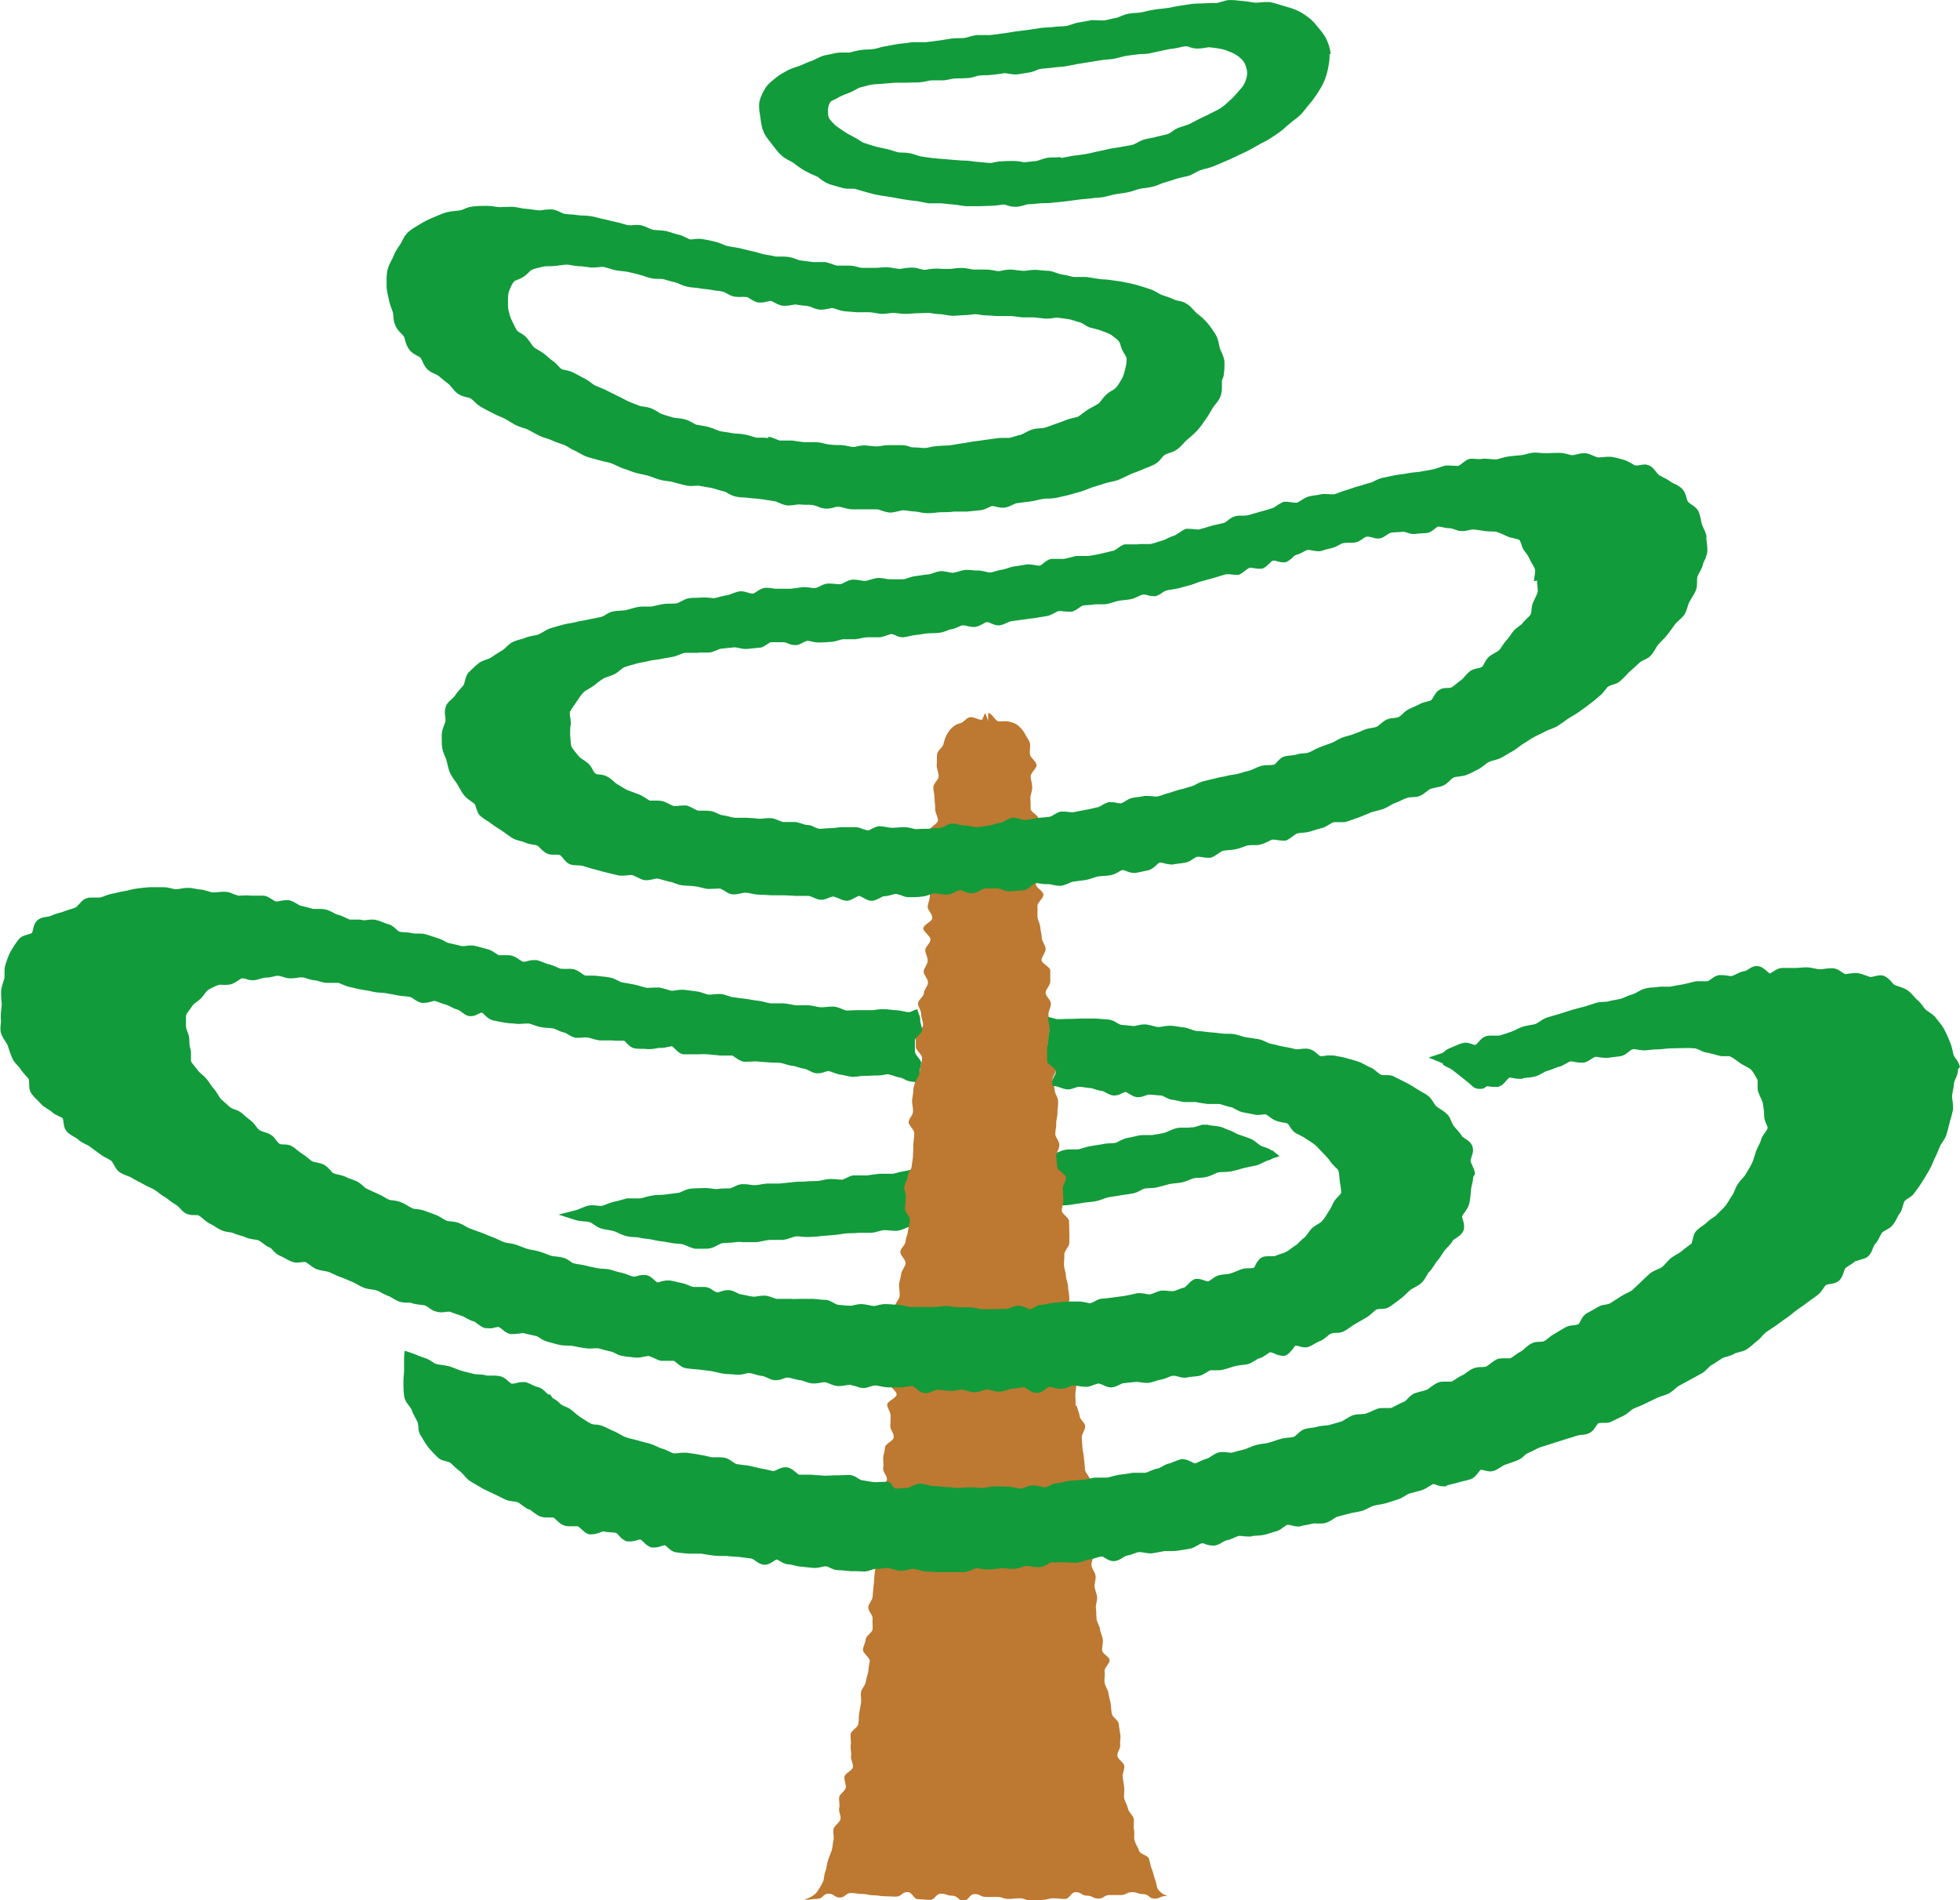
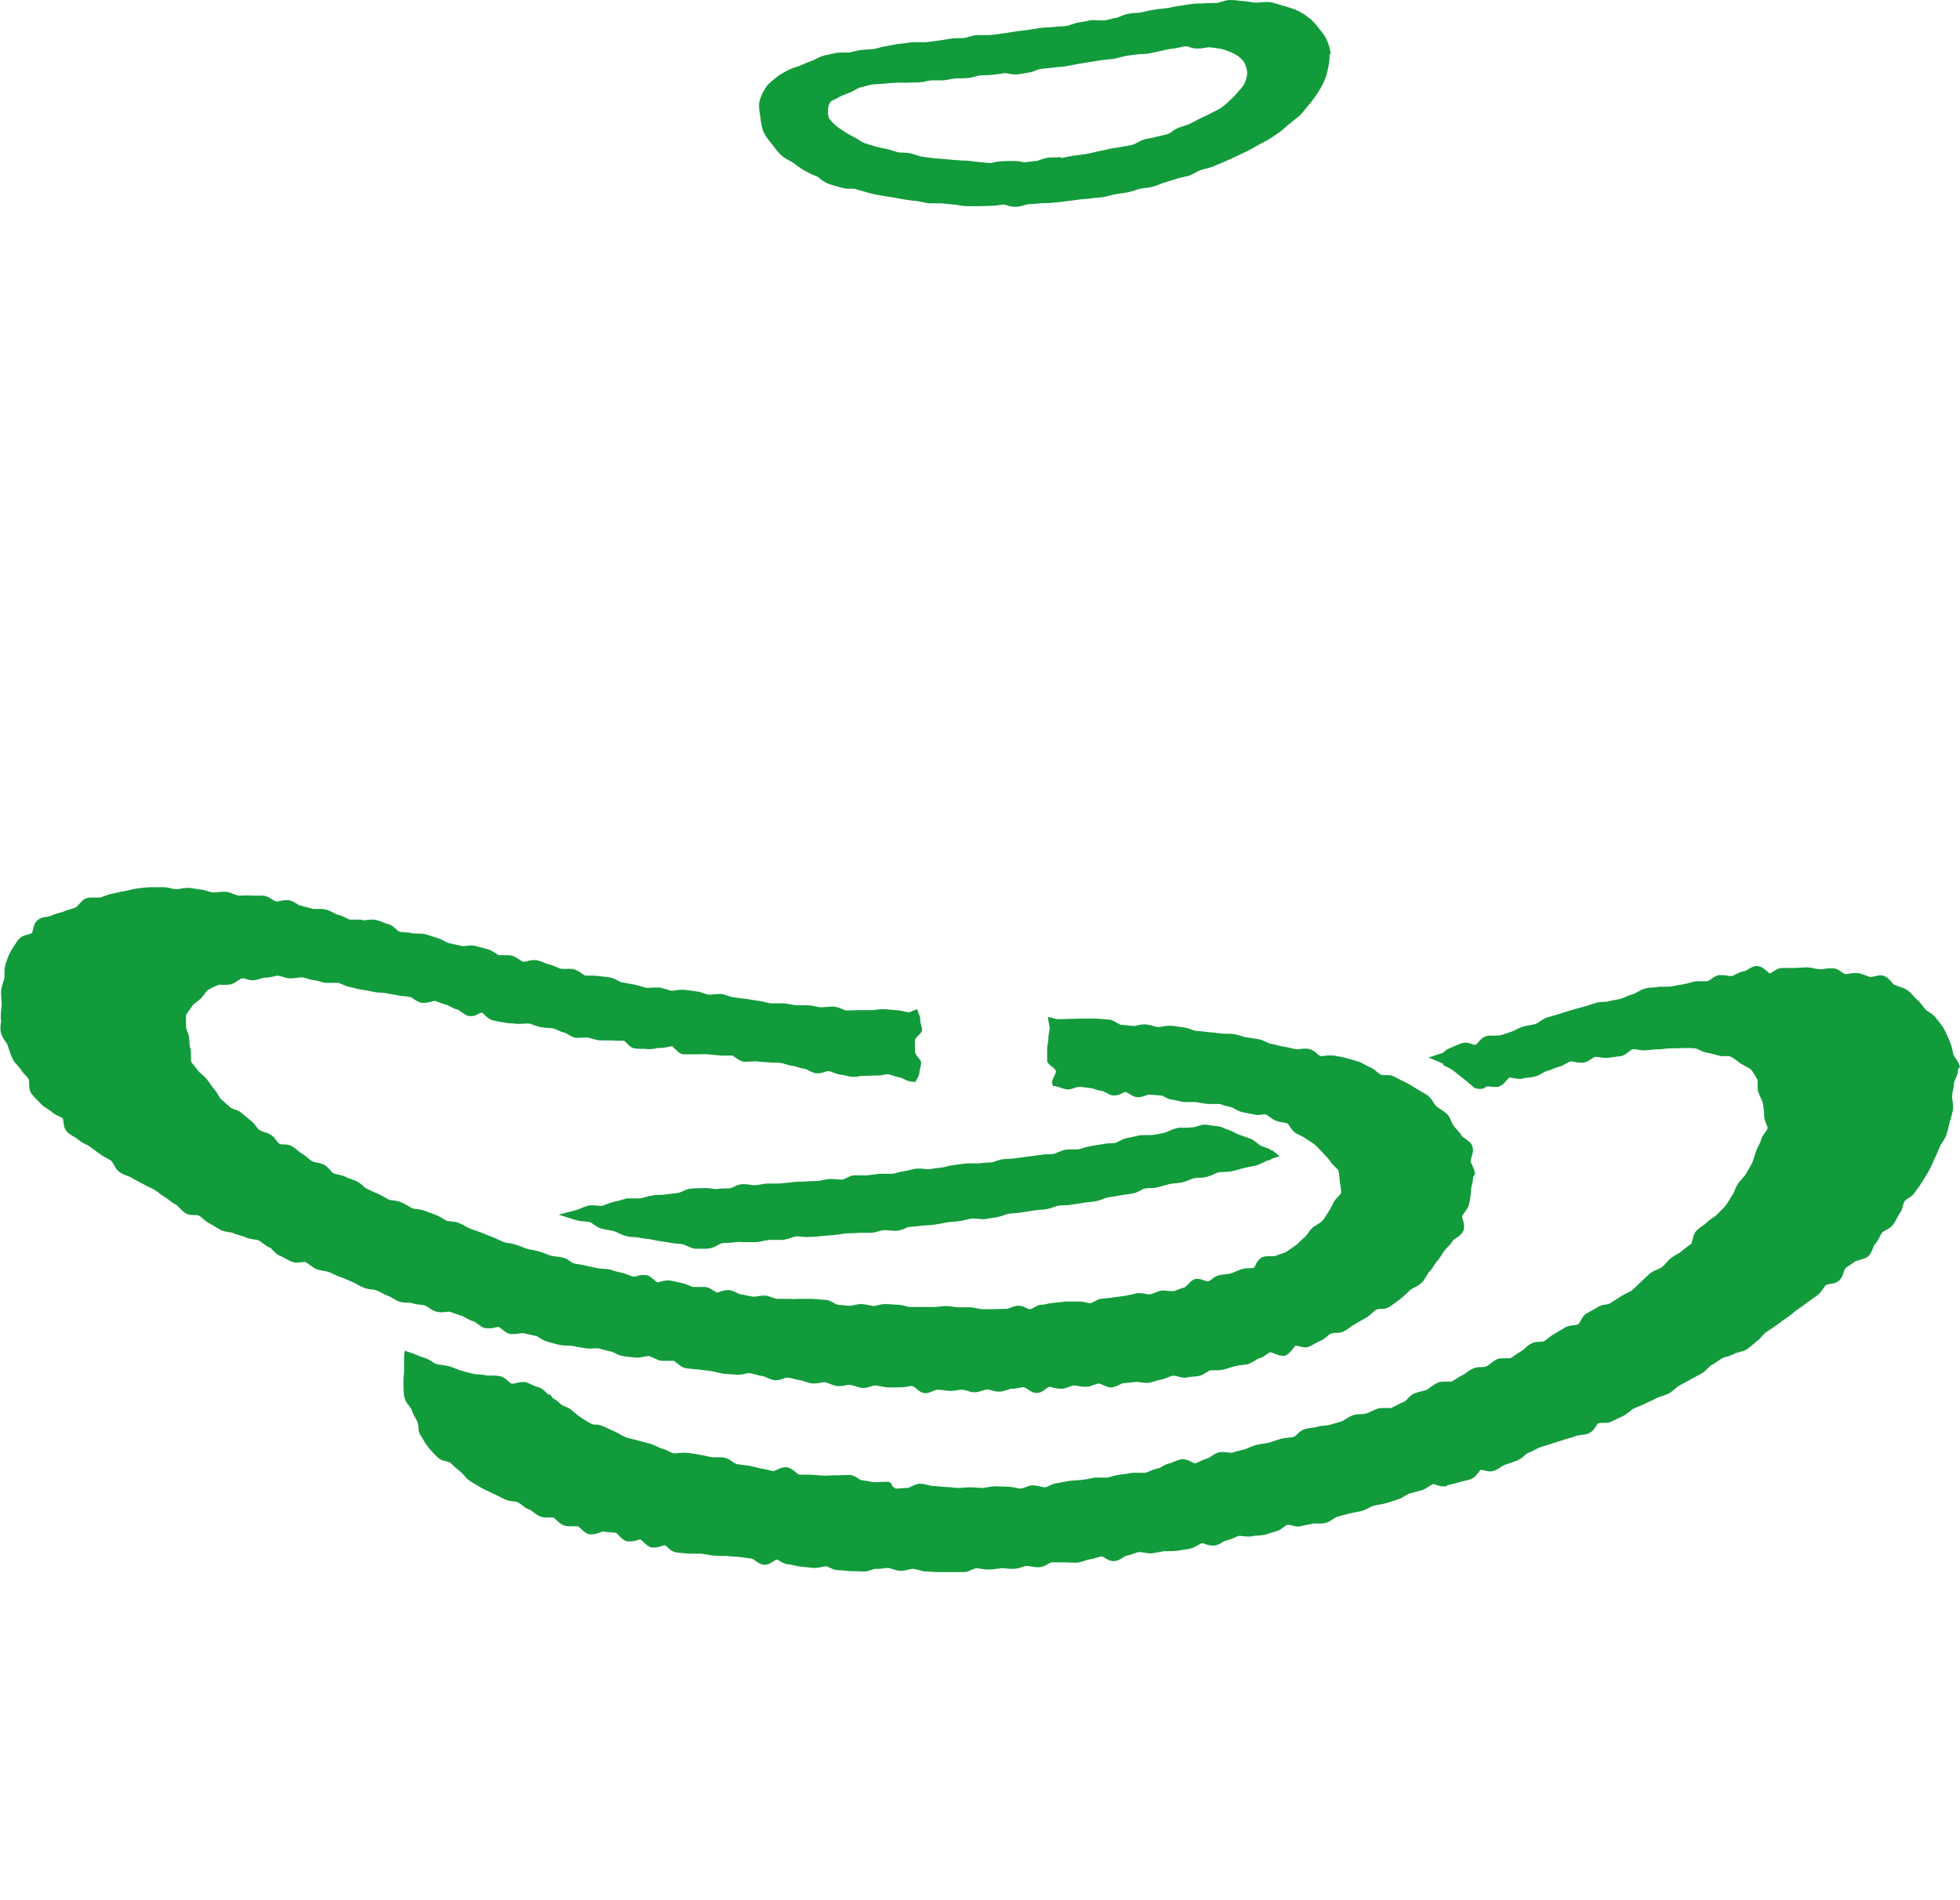
<svg xmlns="http://www.w3.org/2000/svg" version="1.1" width="33.832" height="32.794">
  <svg id="SvgjsSvg1017" viewBox="0 0 33.832 32.794">
    <g id="SvgjsG1016">
      <path d="M21.944,19.851c-.065-.05-.151-.056-.199-.089-.054-.039-.108-.095-.178-.117-.21-.078-.183-.056-.258-.1-.075-.039-.145-.056-.199-.084-.07-.034-.199-.028-.264-.05h-.097c-.075.022-.059.022-.129.039-.065.017-.016-.005-.097.011h-.118c-.032,0-.065,0-.102.011-.091.022-.156.067-.205.078-.07.017-.14.028-.215.039h-.118c-.032,0-.065,0-.102.006-.075.017-.145.034-.21.045-.054.011-.092.034-.129.05-.032.017-.059.034-.075.034-.054.011-.129,0-.215.022-.065.011-.14.022-.215.034-.086.017-.156.045-.21.056h-.135c-.027,0-.054,0-.081.006-.097.017-.167.067-.21.072-.059.011-.129,0-.215.017-.07.011-.14.017-.215.028-.07.011-.14.017-.215.028-.065.011-.135.011-.215.017-.091.011-.162.05-.21.056-.065.005-.135.005-.215.017h-.215c-.07.011-.14.017-.215.028-.086.011-.156.039-.215.045-.075.006-.145.017-.215.028h-.021c-.038,0-.092-.011-.151-.011h-.043c-.086.011-.156.039-.215.045-.091.011-.162.045-.215.045h-.215c-.075.011-.145.017-.215.028h-.221c-.054,0-.097.028-.135.045-.032.017-.059.028-.075.028h-.016c-.043,0-.097-.011-.167-.011h-.032c-.086.006-.156.034-.215.034-.065.005-.14,0-.215.011-.065,0-.14,0-.215.011-.075.006-.145.017-.215.022h-.215c-.081.006-.156.028-.215.028h-.011c-.043,0-.102-.017-.183-.017h-.027c-.059.005-.102.028-.135.045-.038.017-.065.028-.075.028-.07,0-.14,0-.221.011h-.016c-.043,0-.102-.017-.183-.017h-.032c-.065.006-.14,0-.226.011-.054.005-.097.028-.135.045-.038.017-.065.028-.081.028-.075.011-.151.017-.221.028-.065.011-.14,0-.221.017-.086.011-.162.045-.215.05h-.226c-.081.022-.151.045-.215.056-.097.022-.162.061-.215.073h-.027c-.032,0-.081-.011-.14-.011-.022,0-.043,0-.065.006-.091.022-.162.067-.215.078l-.301.078.301.095c.097.028.183.017.232.034.021,0,.043.022.081.045.032.022.07.05.124.067.086.022.167.028.221.045.054.017.118.061.21.084.097.028.183.011.226.028.059.017.162.017.248.039.075.022.199.028.269.045.091.022.172.017.226.028.059.017.124.056.21.078h.183c.027,0,.054,0,.081-.006.054-.011.097-.034.135-.056.038-.017.065-.034.081-.034.059-.011.135,0,.226-.017.092-.011.081,0,.14,0h.226c.086-.011.156-.034.226-.039h.232c.102-.017.172-.056.226-.061h.022c.043,0,.097.011.162.011h.032c.07-.005.145-.005.215-.017.07-.006.145-.011.215-.017.081-.006.151-.022.215-.028s.14,0,.221-.011h.221c.092-.011.162-.045.215-.045h.021c.043,0,.097.011.162.011h.038c.054-.005.097-.028.135-.039.032-.017.065-.028.081-.028.07-.006.145-.011.215-.022.065-.006.14-.006.215-.017.081-.011.151-.028.215-.039.065-.011.14-.011.215-.022.086-.011.156-.039.215-.045h.027c.038,0,.086.006.145.011h.049c.075-.011.145-.022.215-.034.091-.017.162-.056.21-.061.059-.011.135-.006.215-.022.07-.011.14-.022.215-.033.059-.011.135-.011.215-.022.092-.017.156-.056.21-.061.054-.011.129,0,.215-.017.07-.011.14-.022.215-.033.059-.011.135-.011.215-.028.086-.017.156-.056.21-.067.065-.011.135-.017.215-.034.059-.011.135-.017.215-.033.054-.011.091-.034.124-.05.032-.017.059-.034.081-.034.054-.011.129,0,.215-.022.075-.017.145-.039.21-.056.054-.011.129-.011.215-.028.091-.022.156-.061.205-.072.048-.011.129,0,.215-.022.091-.022.156-.067.205-.078.043-.011.124,0,.221-.017.07-.017.14-.034.21-.056.065-.017.135-.028.215-.045.086-.022.172-.084.232-.095h.011l.032-.022.135-.045-.124-.1-.011.005Z" style="fill:#129b3b;" />
-       <path d="M18.566,24.258c0-.061,0-.123-.005-.184,0-.061.021-.128.016-.19,0-.061-.043-.123-.049-.184,0-.061.011-.123.005-.19,0-.061-.049-.123-.054-.184,0-.061.118-.134.113-.195,0-.061-.124-.117-.124-.178,0-.061.102-.134.097-.195,0-.061-.118-.117-.124-.178,0-.061.022-.128.016-.19,0-.061-.021-.123-.021-.184s-.032-.123-.038-.184c0-.061-.027-.123-.032-.184-.005-.061.011-.128.005-.19,0-.061.086-.134.086-.195s.005-.128,0-.19c0-.061,0-.123-.005-.19,0-.061-.118-.117-.124-.178,0-.061.032-.128.027-.19,0-.061-.005-.123-.011-.19,0-.061.059-.128.054-.195,0-.061-.145-.117-.151-.179,0-.061-.016-.123-.016-.19,0-.061.059-.128.054-.195,0-.061-.065-.123-.07-.184,0-.061.021-.128.016-.19,0-.061.027-.128.022-.19,0-.061.016-.128.011-.19,0-.061-.054-.123-.059-.184,0-.061-.038-.123-.038-.184s.07-.134.065-.195c0-.061-.145-.117-.151-.178v-.19c0-.061.027-.128.021-.19,0-.061.027-.128.021-.19,0-.061-.021-.123-.027-.184,0-.061.049-.128.043-.19,0-.061-.086-.117-.091-.184,0-.061.086-.134.081-.195v-.19c0-.061-.145-.117-.151-.178,0-.061.075-.134.07-.195,0-.061-.059-.123-.065-.184,0-.061-.021-.123-.027-.184,0-.061-.043-.123-.048-.184v-.19c0-.061.108-.134.102-.195,0-.061-.129-.117-.129-.178s-.016-.123-.021-.184c0-.061.005-.128,0-.19,0-.061-.011-.128-.011-.184,0-.061.038-.128.032-.19,0-.061-.011-.123-.016-.184,0-.067.07-.134.065-.19,0-.067-.135-.117-.14-.178,0-.067,0-.128-.005-.184,0-.067.038-.134.032-.19,0-.073-.027-.134-.027-.184,0-.067.102-.14.102-.195,0-.067-.102-.123-.113-.184-.011-.067.011-.14,0-.19-.016-.067-.065-.117-.086-.167-.032-.061-.07-.1-.113-.139-.049-.045-.097-.056-.162-.073-.059-.017-.113,0-.178-.005-.059,0-.118-.145-.183-.145v.14s-.038-.128-.054-.128c-.016,0-.038.106-.054.106-.07,0-.135-.05-.194-.045-.07,0-.113.084-.167.1-.059.017-.097.028-.145.073-.043.039-.07.072-.102.134-.027.05-.043.1-.059.167-.016.056-.102.101-.108.173-.005.056,0,.123-.005.19,0,.061.038.123.032.19,0,.05-.086.112-.091.184,0,.056.021.117.021.19,0,.056.016.123.011.19,0,.061.048.123.048.19,0,.061-.145.112-.145.179v.19c0,.061.086.128.086.195,0,.061-.016.123-.016.184,0,.061-.011.123-.011.184,0,.061-.081.117-.086.184,0,.061.038.128.032.19,0,.061-.032.123-.038.184,0,.061.086.128.081.195,0,.061-.151.112-.156.178,0,.061.129.134.124.195,0,.061-.086.117-.091.178,0,.061.048.128.043.19,0,.061-.065.117-.07.184,0,.061.081.128.075.19,0,.061-.065.117-.07.178,0,.061-.097.117-.102.179,0,.061.059.128.054.19,0,.061.038.128.032.19,0,.061-.118.117-.124.179v.19c0,.061.108.134.108.195,0,.061-.027.123-.032.184,0,.061-.075.117-.081.184,0,.061-.038.123-.038.184,0,.061-.016.123-.022.184,0,.061.022.128.016.19,0,.061-.07.117-.075.179,0,.061.102.134.097.195,0,.061-.011.123-.016.184,0,.061,0,.123-.005.19,0,.061-.016.123-.022.184,0,.061-.065.123-.07.184,0,.061-.054.123-.059.184,0,.061.032.128.027.19,0,.061-.011.123-.016.184,0,.061.086.134.086.195,0,.061-.027.123-.032.184-.005.061-.038.123-.043.184,0,.061-.086.117-.091.184,0,.061.097.134.091.195-.005.061-.07.123-.075.184-.005.061-.032.123-.038.184,0,.061.016.128.011.19,0,.061-.075.123-.081.184,0,.061-.011.123-.016.19,0,.061-.021.123-.027.19,0,.061.059.128.054.195,0,.061.07.134.065.195,0,.061-.156.112-.156.179,0,.061.065.134.065.195,0,.061-.081.117-.086.184,0,.061.135.134.129.195,0,.061-.156.112-.162.173,0,.061.059.128.059.19,0,.061,0,.123-.005.184,0,.061.065.128.059.19,0,.061-.145.112-.151.173,0,.061-.027.123-.032.184,0,.061.011.128,0,.184-.005.061.075.134.065.19-.005.061-.129.112-.135.173-.005.061.081.134.075.195-.005.061-.016.123-.021.184-.005.061-.032.123-.038.184-.005.061-.027.123-.032.184-.005.061-.032.123-.038.184-.005.061-.049.123-.054.179-.005.061.054.128.049.19-.005.061-.016.123-.021.184-.005.061-.005.123-.016.184-.005.061-.011.123-.016.184-.005.061-.07.117-.075.178-.005.061.081.134.075.195-.005.061.005.128,0,.184-.005.061-.113.112-.118.173-.005.061-.043.117-.049.179-.005.061.124.139.118.201-.011.061-.021.123-.027.184-.011.061-.038.123-.043.178-.011.061-.075.117-.081.173-.011.061.011.128,0,.184-.011.061-.021.123-.032.184-.011.061,0,.123-.016.184-.011.061-.118.106-.129.167-.011.061.011.128,0,.19-.011.061.016.128.005.19-.011.061.043.134.032.195-.011.061-.135.101-.145.162-.011.061.032.134.022.19-.011.061-.102.106-.113.162-.011.061.016.128,0,.19-.016.061.038.14.021.195-.016.061-.102.106-.118.162-.016.061.011.134,0,.19-.016.061-.016.128-.032.184-.022.061-.049.117-.065.173-.022.067-.022.134-.043.184-.027.067-.022.14-.043.184-.032.067-.07.128-.097.167-.081.123-.285.145-.194.145.097,0,.097-.017.194-.017s.097-.089.194-.089.097.067.194.067c.097,0,.097-.078.194-.078s.097.017.194.017c.097,0,.097.022.194.022s.097.017.194.017c.097,0,.097.006.194.006s.097-.078.194-.078c.097,0,.097.123.194.123s.097.011.194.011c.097,0,.097-.106.194-.106s.097.034.194.034c.097,0,.097.084.194.084s.097-.112.194-.112c.097,0,.097.05.194.05h.194c.097,0,.097.034.194.034s.097-.011.194-.011c.097,0,.097.039.194.039s.097-.011.194-.011c.097,0,.097-.028.194-.028s.097.011.194.011c.097,0,.097-.117.194-.117s.097.061.194.061c.097,0,.097.05.194.05s.097-.061.194-.061h.194c.097,0,.097-.05.194-.05.097,0,.097.034.194.034s.097.078.194.078c.097,0,.097-.045.194-.045.091,0-.049.006-.135-.117-.027-.039-.022-.106-.054-.178-.021-.05-.027-.112-.054-.173-.022-.05-.027-.112-.049-.179-.016-.056-.156-.072-.172-.14-.016-.056-.059-.106-.075-.173-.016-.056.005-.128-.011-.19-.016-.056.011-.128-.005-.19-.016-.056-.086-.106-.097-.167-.011-.056-.048-.112-.065-.173-.011-.056.005-.123,0-.19-.011-.056-.016-.123-.027-.184s.038-.128.027-.195c-.011-.061-.108-.106-.118-.167-.011-.061.059-.134.048-.195s.016-.123,0-.184c-.011-.061-.016-.117-.027-.184-.011-.061-.108-.106-.118-.167-.011-.061-.011-.123-.021-.184-.011-.061-.032-.117-.038-.178-.011-.061-.059-.117-.065-.179-.011-.061.011-.123,0-.19-.011-.061.091-.134.086-.195-.005-.061-.124-.106-.129-.167-.005-.061.021-.128.011-.19-.005-.061-.043-.117-.049-.178-.005-.061-.054-.117-.059-.178-.005-.061,0-.123-.011-.184-.005-.061.027-.128.021-.19-.005-.061-.038-.117-.043-.184-.005-.061.027-.123.016-.184-.005-.061-.065-.117-.07-.179-.005-.061.038-.128.032-.19-.005-.061-.027-.123-.032-.184-.005-.061.011-.123,0-.184-.005-.061.054-.128.043-.19-.005-.061-.151-.112-.156-.173-.005-.061,0-.123,0-.184-.005-.061.092-.128.086-.19-.005-.061.011-.123,0-.184-.005-.061-.081-.117-.086-.178,0-.061-.011-.123-.016-.184,0-.061-.021-.123-.027-.184,0-.061-.011-.123-.011-.184,0-.061.059-.128.059-.19,0-.061-.091-.117-.097-.179-.005-.061-.043-.123-.049-.184l-.016.011Z" style="fill:#bd7831;" />
-       <path d="M29.461,9.283c-.011-.1-.065-.173-.081-.229-.022-.056-.022-.145-.065-.234-.032-.056-.075-.084-.108-.106-.032-.022-.059-.039-.07-.056-.011-.017-.022-.045-.032-.089-.011-.039-.027-.089-.07-.134-.075-.072-.156-.089-.199-.123-.07-.05-.14-.078-.199-.112-.011-.006-.032-.034-.059-.067-.027-.034-.059-.078-.113-.1-.027-.011-.049-.017-.07-.017-.065,0-.118.022-.151.017h-.016c-.049-.017-.108-.072-.205-.1-.065-.017-.14-.039-.215-.05h-.049c-.065,0-.118.011-.162.011h-.021s-.049-.017-.086-.034c-.038-.017-.075-.034-.129-.039h-.016c-.086,0-.156.034-.205.034-.049,0-.124-.039-.215-.039-.075,0-.145,0-.221.006h-.016c-.048,0-.108-.006-.172-.011h-.038c-.086.006-.162.039-.221.045-.07.006-.145.011-.221.022-.086.011-.156.045-.215.05h-.027c-.038,0-.092-.011-.151-.011h-.049l-.038.006c-.038,0-.075,0-.124-.006h-.059c-.065.017-.102.056-.135.078-.032.028-.059.045-.07.045h-.027c-.038,0-.086-.006-.14-.006h-.054c-.086.022-.151.056-.215.067-.07.017-.14.022-.215.039-.059.011-.135.011-.221.028-.065.017-.14.017-.221.034-.07.017-.14.028-.215.045-.092.022-.156.072-.205.084-.075.017-.145.045-.21.061-.081.022-.145.05-.21.067-.081.022-.145.056-.21.072h-.027c-.032,0-.081-.006-.135-.006-.021,0-.043,0-.065.006-.059.017-.135.017-.215.039-.048.017-.086.039-.118.061-.032.022-.059.039-.081.045h-.022c-.032,0-.086-.011-.145-.017h-.059c-.048.022-.086.045-.118.067-.032.022-.059.039-.081.045-.075.022-.14.045-.21.061-.07.022-.14.039-.21.061-.016,0-.038.006-.065.006h-.059c-.032,0-.065,0-.097.011-.054.017-.091.045-.124.072-.032.022-.059.045-.075.045-.065.017-.14.028-.215.05s-.145.045-.21.061h-.021c-.032,0-.086-.011-.145-.011h-.059c-.054.022-.091.05-.124.072-.032.022-.059.039-.075.045-.086.022-.151.072-.205.084-.081.022-.145.05-.21.061h-.145c-.021,0-.049,0-.075.006h-.226c-.054.017-.092.05-.124.072-.032.022-.059.039-.075.039-.075.017-.145.034-.21.05-.07.017-.14.028-.21.039h-.215c-.075.017-.145.039-.21.05h-.215c-.059.011-.102.045-.135.072-.032.028-.059.045-.07.045h-.016c-.038,0-.097-.022-.172-.022h-.032c-.075.011-.145.028-.21.034-.086.011-.156.05-.21.056-.086.011-.156.045-.21.05h-.011c-.038,0-.102-.028-.183-.034h-.043c-.043,0-.097-.011-.162-.011h-.032c-.086.011-.156.045-.21.05h-.011c-.043,0-.102-.022-.183-.028h-.027c-.091.011-.162.056-.21.056-.081.006-.151.022-.215.028-.091.011-.162.05-.215.056h-.237c-.043,0-.108-.022-.183-.022h-.027c-.091.011-.162.05-.215.05h-.011c-.043,0-.108-.022-.183-.022h-.022c-.054.006-.097.028-.129.045-.032.017-.065.034-.081.034h-.021c-.043,0-.102-.011-.167-.011h-.032c-.054.006-.097.028-.129.045-.032.017-.065.028-.081.034h-.016c-.043,0-.102-.017-.172-.017h-.032c-.075.011-.145.022-.215.028h-.237c-.043,0-.102-.017-.167-.017h-.032c-.059.011-.102.039-.135.061s-.059.039-.075.039h-.011s-.043-.005-.075-.017c-.032-.011-.07-.022-.113-.022h-.027c-.097.017-.162.061-.215.067-.086.011-.156.039-.215.05h-.022c-.038,0-.091-.011-.156-.011h-.043s-.054.006-.086.006h-.022c-.032,0-.07,0-.108.006-.054.005-.097.033-.135.05-.038.022-.065.033-.081.039-.065.011-.14,0-.226.011-.081.011-.151.034-.215.045h-.135c-.027,0-.059,0-.092.006-.081.017-.151.039-.215.056-.059.011-.135.006-.221.022-.049.011-.092.034-.124.056s-.065.034-.081.039c-.07.017-.145.028-.221.045-.065.017-.14.022-.221.045-.065.017-.14.022-.221.045-.07.022-.145.039-.215.061-.091.034-.151.089-.205.106-.054.022-.135.022-.221.056-.059.028-.135.034-.215.072-.049.022-.081.056-.113.084-.027.028-.054.05-.07.061-.07.039-.135.084-.194.123-.043.034-.129.039-.21.095-.065.05-.124.112-.172.156-.049.05-.059.106-.07.145-.011.045-.021.078-.027.084-.043.056-.102.106-.145.178-.011.017-.038.045-.07.073-.032.028-.07.061-.091.117-.011.034-.016.067-.016.095,0,.05.011.095.011.128v.028c-.011.056-.059.128-.065.234v.056c0,.061,0,.123.011.184.016.095.065.162.075.218.016.061.027.14.065.218.038.078.091.134.124.19.032.056.065.123.118.19.065.073.135.101.172.14.005,0,.021.034.032.078.016.039.027.095.075.134.065.056.135.089.183.128.059.045.124.084.183.123.054.034.113.084.183.128.081.045.162.05.21.072.091.045.172.034.215.056.016.006.038.028.065.056.027.028.059.061.113.084.049.022.097.017.135.017s.07,0,.086.011c.005,0,.027.022.054.056.027.034.059.078.118.1.091.028.172.011.221.028.065.017.135.045.21.061.065.017.135.039.21.056.065.017.135.033.21.05h.054c.059,0,.113-.011.145-.011h.021s.049.022.086.039c.032.017.075.039.124.05h.038c.081,0,.14-.028.178-.028h.011c.059.011.129.039.215.056.054.005.118.05.21.061.081.011.156.006.221.017.065.006.135.033.215.045h.043c.059,0,.113-.006.151-.006h.027s.038.017.075.039c.032.022.075.056.14.061h.021c.081,0,.145-.028.189-.028h.011c.065,0,.135.028.215.033.075,0,.145.006.221.011h.215c.075,0,.145.006.221.011h.221s.048.011.081.028c.038.017.081.039.135.039.054,0,.097-.022.129-.034.038-.017.065-.022.081-.022,0,0,.043.011.081.028.038.017.081.039.14.045.065,0,.108-.033.145-.05.038-.022.065-.034.075-.034s.038.011.075.034c.038.017.081.05.14.05.059,0,.102-.028.14-.045.038-.022.065-.034.075-.034.097,0,.167-.045.215-.039,0,0,.043.011.081.022.038.017.075.034.135.034h.005c.07,0,.145,0,.221-.011.097-.006.167-.056.215-.056h.011c.048,0,.113.022.188.022h.022c.054,0,.097-.028.135-.045.038-.017.065-.028.081-.034,0,0,.043.011.075.022.032.017.075.034.129.034h.016c.054-.006.097-.028.135-.05.038-.017.065-.034.081-.034h.221s.043.006.075.022c.032.011.075.028.124.028h.021c.07-.005.14-.011.221-.017.065-.011.108-.05.14-.078.032-.028.059-.045.065-.045h.022c.043,0,.097.017.162.017h.049c.038,0,.102.028.183.028h.032c.097-.017.162-.067.21-.072.07-.011.145-.017.215-.028.086-.017.156-.05.21-.061.065-.011.135-.006.221-.022.054-.011.092-.034.124-.05.032-.022.059-.034.081-.039.011,0,.038.006.07.022.032.011.07.028.124.028h.032c.07-.017.145-.028.215-.045.065-.017.102-.056.135-.084.032-.034.059-.05.065-.05h.011c.032,0,.097.028.178.034h.038c.065-.017.14-.017.221-.034.054-.011.091-.039.124-.061.032-.022.059-.039.081-.039h.021c.038,0,.086.017.151.017h.054c.054-.017.092-.05.129-.072.032-.022.059-.039.075-.045.059-.017.135-.011.221-.028.081-.017.151-.05.21-.067.016,0,.038-.006.059-.006h.075c.027,0,.059,0,.092-.011.091-.022.156-.072.205-.084h.021c.032,0,.086.017.156.017h.054c.054-.022.092-.056.124-.078.032-.022.059-.045.075-.045.054-.017.129-.006.221-.034.07-.022.14-.045.21-.061.092-.033.151-.089.199-.1h.145c.027,0,.054,0,.081-.011.07-.022.14-.05.21-.073.075-.028.145-.061.205-.084.065-.022.135-.034.215-.061.086-.034.145-.084.199-.1.075-.028.14-.067.205-.089.043-.022.129,0,.221-.034.048-.017.081-.05.113-.072.032-.022.054-.045.075-.05.054-.022.129-.022.215-.056.049-.022.086-.056.113-.084.027-.028.054-.05.07-.056.043-.022.129-.011.221-.045.07-.028.135-.061.199-.095.086-.045.14-.106.189-.128.054-.028.129-.033.21-.072.075-.039.135-.084.194-.112.081-.045.135-.1.183-.128.075-.039.129-.089.189-.117.059-.033.129-.061.199-.1.048-.028.124-.045.205-.089.07-.045.129-.089.183-.128.059-.039.124-.072.188-.117.065-.045.124-.089.183-.134.07-.05.124-.1.172-.14.081-.061.113-.14.156-.167.016-.011.043-.022.081-.033.038-.011.081-.022.124-.061.065-.056.113-.117.162-.162.059-.05.113-.1.167-.151.016-.017.043-.034.081-.05.032-.017.075-.033.113-.072.065-.072.097-.151.129-.19.048-.056.102-.1.156-.167.049-.061.091-.123.135-.184.032-.045.102-.089.162-.167.054-.089.059-.173.086-.218.032-.061.081-.128.113-.201.021-.056.021-.106.021-.145,0-.039,0-.072.005-.089.016-.056.07-.117.097-.212,0-.028.022-.061.038-.095.016-.039.032-.084.038-.134v-.028c0-.084-.016-.156-.021-.218l.016.017ZM26.532,10.02v.017c0,.056.011.1.011.14v.039c-.016.05-.049.112-.081.184-.022.05-.022.095-.027.128,0,.039-.011.067-.016.078-.016.034-.086.078-.14.151-.011.017-.032.034-.059.05-.027.022-.065.045-.097.084-.048.061-.081.123-.124.162-.059.067-.086.134-.124.167-.032.034-.102.056-.172.112-.043.039-.059.078-.081.112-.016.034-.032.061-.043.067-.011.006-.038.017-.075.022-.038.011-.086.017-.129.05-.075.056-.108.123-.151.151-.065.045-.113.095-.167.128-.005.005-.038.011-.075.011s-.086,0-.14.034c-.054.034-.075.084-.097.117-.022.039-.038.061-.043.061-.038.022-.113.022-.199.067-.054.028-.118.056-.189.089-.043.022-.075.05-.102.078-.027.022-.049.045-.07.056-.016.006-.043.011-.081.017-.038,0-.081.006-.129.028-.043.022-.075.05-.102.072-.027.022-.049.045-.07.05-.043.022-.118.017-.205.05-.065.028-.129.056-.194.078-.054.022-.124.034-.199.061-.081.034-.135.078-.189.095-.065.022-.129.045-.199.073-.075.028-.135.072-.189.089-.043.017-.118.006-.21.034-.043.017-.124.011-.21.034-.059.022-.091.061-.118.089-.027.034-.048.05-.059.05-.038.017-.118,0-.215.022-.081.022-.14.061-.194.078-.065.017-.129.034-.199.056-.054.017-.129.017-.205.039-.059.017-.129.022-.205.045-.065.017-.129.028-.205.05-.086.022-.145.072-.194.084-.07.017-.14.045-.199.056-.075.017-.14.045-.199.061-.075.017-.14.05-.199.061h-.021c-.032,0-.081-.011-.145-.011h-.054c-.054.017-.129.017-.21.034-.049.011-.086.034-.118.056-.032.017-.059.034-.075.039h-.011c-.032,0-.092-.022-.162-.022h-.043c-.048.017-.086.034-.118.056-.032.017-.059.034-.081.034-.07.017-.14.034-.205.045-.07.011-.14.028-.205.039h-.027c-.038,0-.086-.011-.145-.011h-.043c-.054.011-.092.039-.124.056-.032.022-.059.034-.075.034-.065.011-.135.011-.21.022-.075.011-.14.028-.205.034h-.011s-.043-.006-.075-.017c-.032-.011-.07-.022-.113-.022h-.021c-.054.006-.092.034-.124.05-.032.017-.059.028-.075.034-.086.011-.156.045-.205.05-.075.006-.145.028-.21.028h-.011c-.043,0-.102-.022-.183-.028h-.027c-.043,0-.108-.028-.188-.034h-.016c-.054,0-.097.028-.129.045-.032.017-.059.028-.075.028-.075,0-.145.011-.21.017-.07,0-.14,0-.21.006-.043,0-.113-.034-.205-.034-.075,0-.145.011-.21.011-.054,0-.124-.022-.21-.028-.059,0-.102.028-.14.045-.032.022-.065.028-.07.028,0,0-.049-.011-.081-.022-.032-.011-.075-.034-.129-.034h-.226c-.075,0-.135.017-.183.017h-.032c-.065,0-.124.011-.167.011h-.021s-.043-.011-.081-.028c-.032-.017-.075-.039-.129-.039-.049,0-.113-.039-.205-.05h-.21s-.048-.017-.081-.028c-.032-.017-.075-.034-.124-.039h-.038c-.059,0-.113.011-.151.011h-.022c-.075-.011-.145-.011-.21-.017h-.215c-.059-.011-.129-.034-.205-.045-.049,0-.108-.056-.205-.072-.027,0-.054-.006-.075-.006h-.14c-.043-.011-.108-.061-.199-.089h-.054c-.059,0-.108.011-.14.011h-.021c-.049-.011-.113-.061-.194-.084-.027-.006-.054-.011-.081-.011h-.14c-.049-.017-.102-.072-.189-.106-.07-.028-.135-.05-.194-.072-.054-.022-.113-.067-.183-.106-.043-.022-.086-.084-.167-.128-.048-.028-.097-.034-.14-.039-.038,0-.065-.011-.07-.017-.016-.011-.032-.034-.048-.067-.016-.033-.038-.072-.075-.106-.07-.061-.14-.089-.162-.123-.049-.061-.102-.117-.124-.162-.021-.039-.016-.112-.027-.201v-.045c0-.039,0-.089.011-.145v-.028c0-.061-.016-.112-.016-.151v-.033c.021-.045.07-.106.113-.173.038-.056.075-.117.124-.167.032-.034.102-.061.172-.112.059-.045.108-.089.167-.123.043-.028.113-.039.194-.078.043-.022.075-.05.102-.072.027-.022.054-.045.075-.05.059-.022.129-.039.205-.061.054-.017.129-.022.21-.045.054-.017.129-.017.21-.034.065-.017.135-.022.21-.039.086-.017.151-.061.205-.067h.215s.038-.006.059-.006h.151c.049-.005.086-.028.124-.039.032-.017.065-.028.086-.028.07-.006.14-.017.215-.022h.011c.043,0,.108.028.189.028h.016c.075-.006.145-.017.215-.022.065,0,.102-.039.14-.061.032-.022.059-.039.07-.034h.21c.016,0,.043.006.075.022.032.011.07.028.124.028h.011c.054,0,.097-.028.129-.045.032-.017.059-.028.075-.028h.005c.043,0,.108.028.183.028h.016c.07,0,.135-.006.21-.011.086-.006.156-.045.205-.045h.21c.081-.011.151-.034.205-.034h.21c.091-.011.156-.05.205-.056,0,0,.038.006.07.022.032.017.07.034.124.034h.016c.081-.011.145-.034.205-.039.075-.006.14-.022.205-.028.059-.006.135,0,.21-.011.092-.011.156-.056.205-.061.048-.005.086-.028.118-.039.032-.017.059-.028.081-.028h.011c.032,0,.097.028.172.028h.032c.054-.011.091-.034.124-.05.032-.017.059-.034.075-.034.011,0,.038.006.07.022.032.011.07.034.124.034h.027c.091-.017.156-.067.205-.072.065-.011.135-.017.205-.028.065-.011.135-.017.21-.028.065-.011.135-.022.205-.034.049-.011.086-.034.118-.05.032-.017.059-.034.081-.034h.027c.032,0,.081.011.14.011h.054c.054-.017.092-.045.124-.067.032-.022.059-.039.07-.039.054-.011.129-.006.21-.022h.118c.027,0,.059,0,.091-.006.075-.017.14-.045.205-.056.059-.011.129-.011.21-.028.086-.022.145-.067.199-.078h.011c.011,0,.038,0,.065.011.027.006.065.017.102.017h.043c.049-.017.086-.039.113-.061.032-.022.059-.034.081-.039.059-.017.129-.017.21-.039.07-.017.135-.039.205-.056.075-.022.14-.056.199-.067.07-.017.135-.039.205-.056.07-.022.14-.045.205-.061h.027c.032,0,.075.006.129.011h.059c.054-.022.086-.056.118-.078.032-.022.054-.039.07-.045h.016c.032,0,.086.017.145.017h.054c.059-.022.091-.061.124-.089.027-.028.054-.05.059-.05h.011c.016,0,.038,0,.065.011.027.006.065.017.102.017h.043c.059-.022.092-.056.124-.084.027-.028.054-.045.065-.045.086-.022.151-.078.194-.084h.016c.032,0,.086.017.151.022h.048c.07-.022.135-.039.205-.056.091-.022.151-.078.194-.084.016,0,.043-.006.065-.006h.054c.027,0,.059,0,.091-.006.054-.011.092-.039.124-.061.032-.022.059-.039.07-.039h.011s.038,0,.07.011c.032.006.065.022.108.022h.032c.054-.011.092-.039.124-.061.032-.022.059-.034.07-.039.059-.011.135-.006.21-.017h.005c.016,0,.043.006.07.017.032.011.065.022.113.022h.021c.065-.011.135-.011.205-.017.065-.011.102-.045.135-.072.032-.028.059-.039.059-.039h.005c.043,0,.113.028.194.028h.005s.048.006.081.022c.032.011.075.028.124.028.086,0,.151-.028.189-.028h.011c.07.006.135.017.205.028.086.011.156,0,.205.017.059.017.118.05.183.078.049.022.092.022.124.034.038.006.065.017.075.022,0,0,.016.022.032.061.011.039.021.084.059.134.043.05.07.095.097.156.038.078.081.128.086.173v.022c0,.039-.016.095-.021.167l.059-.011Z" style="fill:#129b3b;" />
-       <path d="M21.12,6.499c.005-.056.016-.112.016-.178v-.084c-.016-.112-.07-.184-.081-.234-.005-.022-.016-.056-.021-.095-.011-.039-.021-.089-.054-.14-.043-.067-.086-.134-.145-.201-.054-.061-.118-.117-.178-.162-.016-.011-.038-.039-.065-.067-.027-.028-.059-.067-.108-.095-.054-.034-.097-.045-.14-.05-.038-.011-.07-.017-.086-.028-.081-.039-.156-.056-.21-.078-.038-.011-.102-.067-.205-.1-.065-.022-.14-.045-.215-.067-.075-.022-.145-.034-.215-.05-.081-.017-.156-.022-.221-.034-.091-.017-.162-.011-.221-.022-.065-.011-.14-.022-.215-.034h-.221c-.049-.006-.118-.034-.215-.045-.011,0-.038-.011-.075-.022-.038-.011-.081-.034-.14-.039-.07,0-.14-.011-.215-.017h-.027c-.081,0-.14.017-.183.017h-.011c-.059,0-.135-.017-.215-.022h-.016c-.097,0-.167.028-.199.028-.049,0-.118-.028-.215-.028h-.215c-.043,0-.113-.028-.21-.028h-.011c-.081,0-.151.017-.199.017h-.005c-.07,0-.14,0-.215-.006h-.011c-.092,0-.162.022-.205.022,0,0-.043-.006-.081-.017-.032-.011-.075-.022-.129-.022h-.011c-.092,0-.162.022-.199.022h-.005c-.054,0-.124-.022-.21-.028h-.022c-.075,0-.135.011-.178.011h-.232c-.049,0-.118-.034-.215-.039h-.221c-.016,0-.043-.011-.075-.022-.032-.011-.075-.028-.129-.039h-.21c-.075-.011-.151-.017-.215-.028-.038,0-.108-.045-.21-.061-.027,0-.054-.006-.075-.006h-.14c-.07-.017-.145-.028-.21-.039-.054-.011-.124-.039-.21-.056-.065-.011-.135-.034-.21-.05-.081-.017-.151-.022-.215-.039-.043-.006-.108-.05-.205-.072-.07-.017-.145-.034-.215-.045-.027-.006-.048-.006-.07-.006-.059,0-.108.011-.129.011h-.021s-.043-.017-.075-.034c-.032-.017-.075-.039-.129-.05-.059-.011-.124-.039-.21-.061-.097-.017-.172-.011-.221-.022-.038,0-.102-.05-.21-.078-.027,0-.049-.006-.07-.006-.059,0-.102.011-.129.006h-.021c-.059-.011-.129-.039-.215-.056-.065-.011-.135-.034-.215-.05-.059-.011-.129-.034-.215-.05-.097-.017-.172-.006-.221-.017-.091-.017-.172-.011-.226-.022-.016,0-.043-.011-.075-.028-.038-.017-.081-.039-.145-.05h-.043c-.086,0-.145.017-.178.017h-.011c-.07-.006-.145-.022-.226-.028-.059,0-.135-.028-.226-.034h-.038c-.075,0-.135.006-.189.006-.049,0-.118-.022-.215-.022h-.016c-.075,0-.151,0-.232.011-.059.006-.102.022-.14.039-.038.017-.065.028-.086.028-.065.011-.14.011-.232.034-.091.028-.167.067-.226.089-.081.034-.151.067-.221.112-.065.039-.14.078-.21.14-.043.045-.075.089-.091.128-.021.039-.038.072-.049.089-.049.067-.091.134-.124.223-.021.05-.075.123-.097.234-.005.039-.011.072-.011.106v.14c0,.1.027.178.038.24.016.089.049.162.07.223,0,.006.005.039.011.078,0,.039.005.095.038.162.027.056.059.089.086.117.027.028.049.05.059.067,0,0,.011.028.021.072.011.039.027.095.07.151s.091.078.129.1c.038.017.059.034.065.039,0,0,.016.028.032.061.016.039.038.089.086.14.049.045.097.061.129.078.038.017.059.028.07.039.054.045.113.095.172.14.011.006.027.028.054.061.027.028.054.072.108.106.059.039.108.045.145.056.038.006.065.017.07.022.016.011.038.028.065.056.027.028.065.061.113.089.065.039.135.072.199.106.081.045.151.067.205.095.054.028.118.072.194.112.091.045.167.056.21.078.054.028.118.067.199.106.081.039.156.05.21.078.075.034.151.056.21.078.049.017.108.067.199.106.043.017.108.067.199.1.081.028.156.045.215.061.092.028.167.034.215.056.049.017.113.056.205.089.065.017.129.05.21.072.081.022.156.034.215.05.059.017.129.05.21.072.092.022.167.022.221.039.065.017.14.039.215.056.032.006.059.006.081.011.049,0,.092-.006.118-.006h.027c.081.017.156.028.221.039.054.011.124.039.215.061.011,0,.038.011.07.034.032.017.081.045.14.056.086.017.162.011.221.022.086.011.162.011.221.022.07.011.14.022.221.034.016,0,.043.011.075.028.038.017.081.034.14.045h.038c.081,0,.145-.022.172-.017h.011c.091.011.167,0,.226.011.011,0,.038.011.075.022.038.017.081.034.145.039h.021c.054,0,.097-.011.129-.022s.059-.011.07-.011c.048,0,.118.034.221.045h.447s.043.006.075.022c.038.011.081.028.145.034h.005c.059,0,.102-.017.14-.022.038-.011.059-.017.075-.017.054,0,.129.017.221.022.043,0,.113.028.215.028h.005c.091,0,.162-.017.221-.017.075,0,.151,0,.221-.011h.226c.081-.006.156-.017.221-.022s.108-.028.145-.045c.038-.017.059-.028.07-.028,0,0,.038,0,.065.011.032.006.07.017.118.017h.032c.059-.011.108-.034.14-.05.038-.017.059-.028.075-.028.07-.011.14-.017.221-.028.081-.011.156-.034.221-.045.049-.011.124,0,.226-.017.075-.017.151-.034.221-.05.081-.022.151-.045.215-.061.092-.028.156-.061.21-.078.07-.022.14-.039.215-.067.049-.017.124-.022.221-.056.081-.034.151-.072.205-.095.054-.028.129-.045.21-.084.054-.028.129-.045.21-.089.059-.034.092-.072.118-.106.027-.034.049-.05.054-.056.016-.011.043-.022.081-.034.038-.011.086-.028.135-.061.081-.061.129-.134.167-.162.059-.05.118-.1.172-.156.065-.067.108-.14.145-.19.054-.072.092-.14.129-.206.011-.017.032-.045.059-.078.027-.034.059-.072.081-.134.016-.05.021-.1.021-.14v-.128l.027-.067ZM13.27,7.559c-.032,0-.059-.006-.086-.006h-.129c-.049-.011-.113-.039-.205-.056-.092-.017-.162-.011-.21-.022-.081-.017-.156-.022-.21-.034-.043-.011-.108-.045-.199-.072-.086-.022-.156-.028-.205-.039-.016,0-.038-.017-.07-.034-.032-.017-.07-.039-.124-.056-.097-.028-.172-.022-.21-.034-.07-.022-.14-.039-.199-.061-.038-.011-.091-.061-.188-.1-.097-.034-.178-.028-.205-.045-.065-.028-.135-.05-.194-.078-.049-.022-.108-.061-.189-.095-.059-.028-.118-.061-.188-.095-.07-.034-.14-.056-.194-.084-.038-.017-.086-.072-.178-.117-.065-.034-.124-.067-.188-.1-.054-.028-.102-.034-.14-.045-.038-.006-.059-.011-.065-.017-.011-.006-.032-.022-.054-.05-.027-.028-.054-.061-.097-.089-.043-.028-.091-.078-.156-.128-.075-.056-.145-.084-.172-.112-.027-.022-.059-.084-.124-.162-.043-.045-.081-.067-.113-.084-.032-.017-.043-.034-.049-.034-.032-.045-.059-.106-.091-.173-.027-.05-.043-.112-.059-.173-.005-.028-.011-.056-.011-.089v-.084c0-.084.005-.134.021-.173.027-.067.054-.128.086-.162,0,0,.011-.011.043-.022.032-.011.075-.028.124-.061.043-.028.075-.061.097-.084.021-.022.043-.034.054-.039.049-.017.113-.034.194-.05.038-.011.108,0,.199-.011.075-.006.14-.022.205-.022.038,0,.108.022.205.028.059,0,.129.011.205.022h.038c.065,0,.113-.011.145-.011h.027c.049.006.113.034.205.056.081.017.151.017.21.028.065.017.135.028.205.05.059.011.124.045.205.061.108.022.183.006.215.017.065.017.129.039.205.056.043.006.102.05.199.072.092.022.167.017.21.028.086.017.162.017.21.028.081.017.156.017.21.034.005,0,.027.011.059.028.032.017.075.045.135.056.027,0,.054.006.075.006.048,0,.086-.006.113,0h.027s.027.011.059.034c.032.017.075.05.14.061h.043c.043,0,.081-.011.108-.017.027-.006.048-.011.059-.011h.005s.027.011.059.028c.032.017.075.045.145.056h.043c.081,0,.14-.022.167-.022h.011c.07.011.14.022.215.028.011,0,.038.011.07.022.032.017.081.034.135.039h.027c.049,0,.091-.011.124-.017.032-.006.054-.011.065-.011,0,0,.043.011.075.022.032.011.081.028.135.034.07.006.145.011.215.017h.215c.054,0,.124.022.205.028h.021c.075,0,.135-.017.178-.017h.005c.054,0,.124.017.205.017h.011c.075,0,.14-.011.188-.011h.011c.07,0,.129-.006.189-.006h.005c.043,0,.113.022.205.022.043,0,.108.022.205.028h.011c.075,0,.14-.011.194-.011.086,0,.151-.017.194-.017.049,0,.113.022.205.022.059,0,.124.011.205.011h.205c.054,0,.118.017.199.022h.199c.065.006.129.017.199.022h.032c.086,0,.14-.022.167-.017h.005c.075.011.145.017.199.028.049.006.113.034.194.056.011,0,.027.011.059.028.027.017.065.045.118.061.081.022.145.034.183.05.075.028.135.05.172.072.048.034.097.072.135.112,0,0,.011.017.021.039.011.028.016.067.038.112.022.045.043.078.059.1l.016.039v.022c0,.045-.005.1-.021.156-.016.067-.032.128-.059.178-.032.056-.065.112-.108.162,0,0-.021.017-.048.034-.032.017-.07.039-.113.078-.043.039-.065.072-.086.1-.022.028-.038.045-.049.056-.043.028-.108.061-.178.1-.081.05-.129.1-.172.123-.027.017-.102.022-.199.056-.059.022-.124.05-.194.072-.065.022-.129.05-.194.067-.027.011-.102,0-.205.028-.054.017-.091.039-.124.056-.032.017-.054.028-.07.034-.081.017-.145.045-.205.056h-.113c-.027,0-.059,0-.097.006-.065.011-.135.017-.205.028-.07.011-.14.022-.205.028-.075.011-.145.028-.205.034-.086.011-.156.028-.21.034-.065,0-.135.006-.21.011-.097.006-.167.034-.21.034h-.011c-.043,0-.108-.011-.183-.011h-.011c-.011,0-.038,0-.07-.017-.032-.011-.081-.022-.135-.022h-.21c-.097,0-.162.022-.205.022-.054,0-.124-.011-.205-.017h-.011c-.097,0-.162.028-.194.028-.043,0-.113-.028-.21-.034-.075,0-.145,0-.21-.011-.043,0-.108-.028-.21-.039h-.215c-.07-.006-.135-.017-.21-.028h-.215s-.038-.011-.075-.028c-.032-.011-.075-.034-.129-.039l.011.022Z" style="fill:#129b3b;" />
      <path d="M22.97.932c-.011-.095-.038-.178-.075-.257-.043-.089-.102-.151-.145-.206-.043-.05-.097-.123-.178-.178-.059-.045-.129-.089-.21-.123-.081-.034-.156-.05-.226-.072-.059-.017-.135-.045-.226-.061h-.054c-.075,0-.129.011-.167.011h-.011c-.054,0-.129-.022-.221-.028-.049,0-.118-.017-.205-.017h-.022c-.059,0-.102.017-.14.028-.038.011-.065.017-.081.022-.059,0-.135,0-.221.006-.059.006-.135,0-.221.011-.075.011-.151.022-.221.034-.081.011-.151.034-.215.039-.065.011-.135.011-.221.028-.081.011-.151.034-.215.045-.054.011-.124.006-.215.022-.108.022-.172.067-.21.072-.075.011-.145.034-.21.045h-.027c-.032,0-.075,0-.129-.006h-.065c-.07.017-.14.028-.21.039-.102.017-.172.056-.215.061-.059.011-.135.006-.221.017-.059.011-.135.006-.221.017-.075.011-.151.022-.221.034-.075.011-.145.017-.221.028-.081.011-.156.028-.221.034-.075.011-.151.022-.221.028h-.221c-.102.011-.172.045-.221.05-.059.006-.135,0-.226.011-.086.011-.156.028-.221.034-.081.011-.151.022-.221.028h-.226c-.075.011-.151.022-.226.028-.086.011-.156.028-.221.039-.091.011-.167.045-.221.05-.059.011-.135.006-.215.017-.086.011-.156.034-.21.045h-.135c-.027,0-.054,0-.086.006-.07.017-.14.028-.215.045-.054.017-.097.039-.135.056-.032.017-.059.034-.07.034-.086.028-.151.061-.205.084-.059.022-.129.039-.21.078-.07.039-.135.072-.199.123-.059.05-.129.095-.183.173-.048.072-.091.156-.113.251-.005.028-.005.056-.005.078,0,.072.016.134.021.184.011.067.016.162.059.262.043.095.102.151.145.212.043.05.086.123.162.19.081.072.162.095.205.128.054.039.113.089.194.134.07.039.14.072.21.1.011,0,.038.022.07.05.032.022.075.056.135.078.075.028.151.045.226.067.054.017.102.017.14.017h.081c.059.017.129.039.21.061.065.017.135.039.21.05.081.017.151.022.215.034.07.011.14.028.215.039.07.011.145.022.215.028.059.006.129.028.215.039h.215c.065.006.135.017.215.022.049,0,.124.022.215.028h.226c.075,0,.145-.006.205-.006.097,0,.167-.022.215-.022,0,0,.038,0,.07.017.032.011.075.022.135.022h.011c.108-.006.178-.045.215-.045.075,0,.145-.011.215-.017.065,0,.135,0,.215-.011.07-.006.14-.011.215-.022.075-.011.145-.017.215-.028.065-.011.14-.011.215-.022.065-.011.135-.011.215-.022.081-.017.151-.039.21-.05.059-.011.135-.017.215-.034.092-.017.156-.05.21-.061.054-.011.124-.011.215-.034.092-.022.156-.061.205-.072.081-.022.145-.045.21-.067.059-.017.129-.028.21-.05.097-.034.156-.084.199-.095.059-.022.129-.034.21-.061.07-.028.135-.056.199-.084.07-.028.14-.061.199-.089.065-.034.135-.061.199-.095s.129-.067.194-.106c.054-.034.124-.061.194-.106.065-.039.124-.084.183-.123.075-.056.124-.112.172-.145.048-.045.113-.084.178-.145.065-.067.108-.134.145-.173.054-.061.097-.123.14-.184.043-.067.086-.134.118-.206.038-.078.059-.162.075-.234.011-.061.027-.128.027-.206v-.056l.011.011ZM18.291,2.711c-.048.011-.118,0-.205.011-.102.017-.167.056-.199.056-.07.006-.14.017-.199.022h-.005c-.027,0-.091-.022-.178-.022h-.016c-.065,0-.129,0-.199.006-.097,0-.167.034-.199.028-.054,0-.118-.011-.199-.017-.054,0-.118-.017-.199-.022-.07,0-.14-.006-.199-.011-.07-.006-.135-.011-.199-.017-.075-.006-.145-.011-.199-.017-.07-.011-.14-.017-.199-.028-.043-.006-.108-.039-.194-.056-.092-.017-.167-.006-.205-.017-.054-.011-.113-.039-.194-.056-.075-.017-.145-.028-.199-.045-.07-.022-.135-.039-.194-.061-.038-.011-.091-.061-.172-.1-.065-.034-.118-.061-.167-.095-.065-.045-.118-.078-.151-.106-.059-.056-.102-.106-.113-.128-.011-.028-.016-.061-.016-.106v-.045c.005-.056.021-.1.049-.134,0,0,.011-.011.038-.022.027-.011.065-.028.108-.056.043-.022.097-.045.172-.072.048-.017.081-.039.113-.056.027-.017.054-.028.07-.034.075-.017.135-.039.199-.05.048-.011.118-.006.205-.017.059-.006.129-.011.21-.017h.205c.065-.006.135,0,.21-.006.091-.006.162-.034.21-.034h.21c.086-.011.156-.034.21-.034.059,0,.129,0,.21-.006.097-.011.167-.045.205-.045.059-.006.129,0,.21-.011.075-.006.145-.017.21-.028h.011c.027,0,.086.017.167.022h.038c.075-.011.145-.022.21-.034.054-.006.097-.028.129-.039.032-.017.059-.022.07-.022.059-.011.129-.011.21-.022.059-.011.129-.011.21-.022.075-.011.145-.028.205-.039.065-.011.135-.022.21-.034.07-.011.14-.022.21-.034.054-.011.124-.011.21-.022.086-.017.151-.039.205-.05.059-.011.129-.017.21-.028.049-.011.118,0,.21-.017.075-.017.145-.034.205-.045.081-.017.145-.034.21-.039.092-.011.162-.039.21-.039.016,0,.038,0,.075.017.032.011.075.022.129.022.091,0,.162-.022.194-.022h.011c.07.006.14.017.199.028.065.011.124.039.183.061.059.028.108.056.151.095.043.039.075.078.091.128.016.045.027.089.027.128v.028c-.005.05-.021.106-.048.162-.016.034-.059.084-.113.145-.043.05-.081.095-.135.14-.054.05-.102.095-.151.128-.038.028-.102.056-.178.095-.049.028-.113.056-.183.089-.07.034-.124.067-.183.095-.048.022-.113.039-.194.067-.049.022-.086.045-.113.067-.027.022-.054.034-.065.039-.049.017-.118.028-.205.05-.043.017-.118.022-.205.045-.054.017-.092.039-.124.056-.032.017-.054.028-.07.034-.054.017-.124.022-.205.039-.049.011-.124.017-.205.034-.07.017-.14.034-.205.045-.075.017-.14.034-.205.045-.059.011-.129.017-.21.028-.075.011-.14.028-.205.039l-.032-.017Z" style="fill:#129b3b;" />
      <path d="M33.832,18.423c-.011-.067-.043-.112-.07-.151-.027-.034-.043-.061-.043-.072-.016-.067-.027-.145-.065-.229-.027-.067-.059-.14-.097-.212-.043-.078-.097-.134-.14-.19-.032-.045-.075-.073-.108-.095-.032-.022-.059-.039-.075-.056-.038-.039-.075-.112-.151-.173-.038-.028-.081-.106-.167-.162-.086-.05-.162-.061-.21-.084-.005,0-.032-.022-.059-.056-.027-.034-.065-.072-.124-.1-.022-.011-.049-.011-.07-.011-.038,0-.07.011-.097.017-.027.005-.049.011-.065.011h-.011c-.059-.017-.124-.05-.21-.067h-.049c-.075,0-.129.017-.162.017h-.011s-.032-.017-.065-.039c-.032-.022-.075-.056-.145-.061h-.032c-.075,0-.135.017-.183.017h-.011c-.054,0-.124-.028-.221-.033h-.005c-.075,0-.145.011-.21.011h-.221c-.065.006-.113.039-.145.061-.032.022-.054.028-.059.034-.011,0-.038-.028-.07-.056-.038-.028-.075-.067-.151-.073h-.016c-.059.006-.102.034-.135.056-.032.022-.059.034-.075.034-.054.006-.097.034-.135.05-.032.017-.059.028-.075.034h-.016c-.032,0-.091-.017-.162-.017h-.043c-.065.011-.102.045-.135.067-.032.022-.059.039-.065.039h-.151c-.022,0-.049,0-.07.005-.075.017-.145.039-.21.05-.065.011-.135.022-.215.039h-.145c-.021,0-.049,0-.075.006-.048.011-.124,0-.215.028-.054.011-.091.039-.124.056-.032.017-.059.033-.081.039-.086.022-.151.061-.205.078-.059.017-.135.022-.215.045-.043.017-.124,0-.221.028-.075.022-.145.05-.21.067-.065.017-.135.034-.21.056-.07.022-.14.045-.21.067-.07.022-.14.039-.21.061-.054.017-.091.045-.124.067-.032.022-.059.039-.075.045-.054.017-.129.022-.215.045-.086.028-.151.072-.205.089-.07.022-.14.05-.21.067h-.135c-.027,0-.059,0-.092.011-.065.022-.102.067-.129.1-.027.034-.054.05-.054.05,0,0-.032,0-.065-.017-.032-.011-.065-.022-.113-.022l-.059.011c-.081.028-.145.061-.205.084-.049.017-.086.05-.102.067l-.027.017-.237.078.232.095s.011,0,.021.028c.011.022.102.05.156.089.135.106.307.24.35.284.032.034.081.045.118.045.081,0,.075-.011.129-.045h.016s.07.011.129.011h.059v-.006c.07-.022.108-.072.135-.106l.038-.039.011-.011h.011c.027,0,.086.022.162.022h.054v-.006c.054-.017.129-.011.215-.033.049-.011.092-.039.124-.056.032-.017.059-.034.081-.039.086-.022.151-.061.205-.072.054-.011.091-.039.124-.056.032-.017.059-.034.081-.039h.011c.032,0,.086.022.167.022h.048c.059-.011.097-.039.129-.061.032-.022.059-.034.07-.039h.016c.032,0,.086.017.162.017h.043c.065-.011.135-.017.215-.028.07-.011.113-.056.145-.078l.043-.034h.016l.016-.011c.038,0,.097.017.178.022h.027c.075-.006.145-.017.215-.017.075,0,.151-.017.215-.017s.189-.006.264-.006h.027c.075,0,.07,0,.14.006.016,0,.043.011.081.028.032.017.075.039.124.045.065.011.135.034.199.05.054.017.102.011.14.011s.065,0,.075.011c.049.022.108.073.172.117.081.05.156.078.178.106.038.039.075.112.113.178v.123c0,.028,0,.061.016.095.032.089.07.145.075.19.011.072.022.14.022.206v.006c0,.061.021.1.038.14.016.039.027.067.021.072,0,0-.011.034-.038.067-.021.033-.059.072-.075.134-.011.05-.054.112-.086.195-.027.078-.043.151-.07.206-.027.056-.065.117-.108.19-.022.045-.081.089-.135.167-.054.084-.065.162-.097.195-.048.072-.081.14-.118.184-.038.05-.097.095-.151.156-.027.034-.102.061-.172.134-.032.034-.102.067-.172.134-.054.056-.059.112-.07.156l-.016.05v.017c-.054.045-.118.084-.178.139-.038.034-.108.061-.183.117-.07.061-.113.128-.156.156-.032.028-.113.045-.194.1-.021.017-.043.039-.075.067-.043.039-.097.095-.145.139-.049.045-.092.084-.102.095-.049.034-.118.056-.194.106-.059.039-.124.078-.183.117-.011.005-.038.017-.075.022-.038.005-.086.011-.14.045-.059.034-.124.072-.189.106-.065.039-.086.095-.108.134l-.027.045-.011.011s-.038.011-.075.017c-.038,0-.091.006-.145.034-.07.039-.129.078-.188.112-.086.045-.135.106-.183.128-.011.006-.038.011-.075.011s-.086,0-.14.028c-.049.022-.081.056-.108.078-.027.028-.054.045-.07.056-.086.045-.14.1-.189.123h-.135c-.027,0-.059,0-.097.017-.091.045-.14.106-.183.123-.011.005-.038.011-.081.011-.038,0-.086,0-.14.022-.091.039-.145.101-.188.117-.086.039-.145.095-.194.112h-.135c-.027,0-.059,0-.097.017-.049.022-.086.05-.118.072-.032.022-.054.045-.07.05-.054.022-.129.033-.21.061-.059.022-.097.067-.124.095-.027.028-.049.05-.059.05-.043.017-.086.039-.129.061-.043.022-.081.045-.102.05h-.14c-.027,0-.054,0-.086.011-.081.028-.145.067-.205.084-.038.017-.118,0-.221.028-.049.017-.086.045-.118.061-.032.022-.059.039-.075.045-.065.022-.14.039-.21.061-.043.017-.124.006-.215.033-.054.017-.129.017-.215.039-.065.022-.102.061-.129.089-.032.028-.054.045-.059.045-.049.017-.129.011-.221.034-.081.022-.145.05-.21.067-.059.017-.129.017-.215.039-.086.022-.151.061-.21.078-.07.017-.14.034-.215.056h-.021c-.032,0-.081-.011-.14-.011-.022,0-.043,0-.065.006-.054.017-.097.045-.129.067-.032.022-.059.039-.075.039-.091.028-.156.072-.205.084,0,0-.032-.006-.065-.028-.038-.017-.075-.039-.14-.045h-.032c-.091.022-.156.061-.205.073-.054.011-.092.033-.129.056-.032.017-.059.033-.081.033-.097.022-.162.067-.21.073h-.221c-.065.017-.14.022-.215.033-.086.011-.156.039-.215.05h-.221c-.081.017-.151.033-.215.039-.07.006-.14.011-.215.017-.086.011-.156.034-.215.039-.059.006-.102.028-.135.045-.038.017-.065.028-.075.028h-.005c-.038,0-.102-.028-.194-.034h-.016c-.054,0-.097.022-.129.034-.038.011-.065.022-.081.022h-.005c-.038,0-.108-.028-.199-.033h-.032c-.049,0-.108-.006-.172-.006h-.022c-.086,0-.162.022-.215.028h-.011c-.059,0-.124-.011-.199-.011h-.011c-.081,0-.151.011-.215.011-.059,0-.129-.017-.215-.017-.059,0-.135-.017-.215-.017-.043,0-.118-.034-.215-.039h-.005c-.065,0-.108.028-.145.045-.038.017-.065.028-.07.028h-.016c-.07,0-.129.011-.178.011h-.016c-.005,0-.032-.022-.059-.045,0-.022-.016-.045-.021-.05l-.038-.022h-.065c-.059,0-.113.006-.156.006h-.027c-.065-.006-.135-.022-.215-.034-.011,0-.038-.011-.07-.034-.032-.022-.075-.05-.14-.056h-.043c-.059,0-.108.006-.151.006h-.075c-.054,0-.102.006-.14.006h-.032c-.081-.011-.156-.006-.215-.017h-.221l-.016-.011c-.016-.011-.038-.034-.07-.056-.027-.022-.065-.05-.118-.061h-.027c-.065,0-.102.022-.14.039-.032.017-.065.028-.065.028-.065-.011-.135-.034-.215-.045-.059-.011-.129-.033-.215-.05-.081-.011-.151-.017-.215-.028-.005,0-.032-.017-.065-.039-.032-.022-.075-.056-.14-.072-.032,0-.059-.006-.086-.006h-.135c-.07-.017-.145-.034-.215-.045-.081-.017-.151-.022-.215-.033h-.054c-.065,0-.118.011-.151.011h-.021c-.049-.011-.113-.061-.205-.084-.048-.011-.113-.056-.205-.084-.075-.022-.145-.034-.21-.056-.081-.022-.151-.034-.21-.056-.048-.017-.108-.061-.194-.1-.059-.022-.124-.061-.194-.089-.054-.022-.097-.028-.135-.028s-.065-.011-.075-.017c-.059-.028-.118-.073-.183-.112-.054-.034-.102-.084-.167-.134-.059-.045-.129-.05-.178-.095-.043-.045-.081-.072-.113-.089-.032-.011-.038-.045-.043-.045l-.021-.028h-.032s-.021-.017-.049-.045c-.027-.028-.065-.067-.135-.084-.049-.006-.113-.056-.21-.084h-.043c-.043,0-.081.006-.113.017-.032.006-.054.011-.07.011h-.011s-.032-.017-.059-.045c-.032-.028-.07-.067-.14-.084-.032-.006-.059-.011-.081-.011h-.145c-.097-.028-.172-.017-.226-.028-.075-.022-.145-.034-.215-.056-.059-.017-.129-.05-.215-.078-.091-.022-.167-.022-.221-.039-.021-.006-.049-.022-.081-.045-.032-.022-.07-.045-.124-.061-.065-.017-.151-.061-.237-.089l-.102-.033-.011.106v.24c0,.05-.011.112-.011.184v.028c0,.072,0,.156.016.245.016.067.049.106.075.139.027.034.043.061.049.073.027.084.07.145.102.212.005.011.011.039.016.084,0,.045.005.101.043.156.038.056.07.128.129.201.049.061.108.117.162.173.054.05.108.056.145.067.043.011.07.022.075.028.049.045.102.1.172.151.016.011.038.039.065.067.027.028.054.067.102.095.065.045.135.078.194.117.07.039.14.067.205.1.07.034.135.067.205.1.049.022.097.028.135.034.038,0,.07.011.086.017.016.006.043.028.075.05.032.022.065.056.118.072.021.006.043.022.075.05.032.022.07.05.118.072.038.011.07.017.097.017h.129s.032.022.065.056c.032.028.07.067.129.084.032.011.059.011.086.011h.145s.027.022.059.05c.032.028.07.072.135.089h.043c.059,0,.097-.017.135-.028.032-.017.065-.022.07-.022.091.022.167.011.221.028,0,0,.032.028.059.061.027.028.065.067.129.084h.043c.049,0,.081-.011.113-.017.032-.011.054-.017.065-.017h.005l.016.011c.016.011.038.034.065.061.027.022.065.056.118.067h.038c.049,0,.086-.011.118-.022.032-.011.054-.017.065-.017,0,0,.027.011.059.045.032.028.07.067.14.078.081.011.156.017.215.022h.221c.075.017.145.022.215.034.032,0,.065.006.097.006h.124c.081.011.151.011.215.017.075.011.145.017.215.028.005,0,.032.011.065.039.032.022.075.056.14.067h.016c.07,0,.113-.034.151-.056l.043-.028h.011v-.006c.011,0,.038.011.07.034.032.017.075.045.14.05.059,0,.129.034.215.039.07.005.145.017.215.022h.021c.086,0,.151-.028.189-.028h.005c.016,0,.043.011.075.028.038.017.081.039.135.039.07,0,.14.011.215.017.075,0,.151,0,.221.006h.011c.054,0,.097-.017.129-.028.032-.011.059-.022.075-.017h.016c.075,0,.14-.017.194-.017h.005s.049.011.081.022c.038.011.081.028.135.028h.005c.097,0,.167-.039.21-.034,0,0,.048.006.086.017.038.011.081.028.135.028.065,0,.135.011.215.011h.436c.059,0,.108-.028.14-.039.038-.017.065-.028.075-.028h.005c.048,0,.113.022.199.022h.016c.081,0,.156-.017.215-.022h.011c.049,0,.108.011.183.011h.027c.097-.006.167-.05.215-.05h.011c.043,0,.102.022.188.022h.022c.065-.006.108-.033.14-.05.032-.022.059-.034.07-.034h.242c.038,0,.086.006.145.006h.048c.097-.011.167-.05.215-.056.092-.011.162-.05.215-.05h.016s.043.028.075.045c.032.017.065.034.118.034h.016c.065-.011.108-.039.14-.061.032-.022.059-.034.07-.034.097-.017.167-.061.21-.061h.016c.032,0,.092.017.167.022h.038c.075-.011.145-.028.215-.039h.102c.038,0,.075,0,.118-.006.07-.011.145-.022.215-.034.059-.011.097-.039.135-.056.032-.022.059-.033.075-.039h.005s.038,0,.065.017c.032.011.07.022.118.022h.038c.054-.011.097-.033.129-.056.032-.017.059-.033.075-.033.097-.022.162-.067.21-.078h.021c.032,0,.081.011.14.011h.059v-.006c.054-.011.129-.005.215-.022.081-.017.151-.05.21-.061.059-.017.097-.05.129-.073.032-.022.054-.039.065-.039h.011s.038,0,.065.011c.027.006.065.017.102.017h.048v-.006c.065-.017.135-.022.215-.045.016,0,.038-.006.065,0h.054c.032,0,.065,0,.102-.011.054-.017.097-.045.129-.067.032-.022.059-.039.07-.039.07-.017.14-.039.21-.056.059-.017.135-.022.215-.045.092-.028.156-.078.205-.089.059-.017.135-.022.215-.045.075-.022.14-.045.21-.067.049-.017.086-.039.118-.061.032-.022.059-.034.075-.039.065-.017.135-.034.21-.056.048-.017.086-.039.118-.061.032-.022.059-.033.075-.045,0,0,.032,0,.065.017.032.011.065.022.113.022h.054v-.011c.059-.022.135-.034.21-.056.059-.022.129-.028.21-.056.07-.028.102-.078.129-.112l.032-.039.011-.011c.011,0,.032,0,.065.011.032.006.065.017.108.017l.059-.011c.092-.039.151-.095.194-.106.065-.022.135-.045.205-.073.054-.022.091-.05.118-.078.027-.028.054-.045.07-.05.081-.033.14-.072.199-.095.059-.022.129-.039.21-.067.059-.022.129-.039.21-.067.054-.022.129-.034.21-.067.016-.005.049-.011.086-.017.038,0,.086-.006.135-.028.07-.034.097-.084.118-.117l.032-.045.011-.011s.021-.006.049-.006h.059c.032,0,.075,0,.118-.022.07-.034.135-.067.199-.095.091-.045.145-.112.183-.128.059-.028.129-.05.205-.089.065-.033.129-.061.199-.095.049-.028.124-.039.205-.078.086-.05.14-.117.178-.134.065-.034.129-.072.194-.106s.129-.072.194-.106c.049-.028.081-.061.108-.089.027-.028.049-.05.065-.056.07-.039.129-.084.183-.117.016-.011.043-.017.081-.028.038-.011.081-.022.129-.05.016-.011.043-.017.081-.028.038-.011.086-.017.135-.05.075-.05.129-.106.172-.14.043-.028.075-.067.097-.095.027-.028.049-.05.065-.061.059-.039.124-.084.183-.123.059-.045.118-.089.178-.128.065-.045.118-.095.172-.134.054-.039.118-.078.178-.128.054-.039.113-.078.178-.128.043-.034.07-.073.092-.106.021-.034.038-.056.054-.067,0,0,.027-.011.07-.017.038-.006.097-.011.151-.056.054-.05.065-.106.081-.145.011-.039.027-.067.027-.067.038-.039.108-.067.178-.128h.016s.049-.017.086-.028c.038-.011.081-.017.124-.061.043-.045.059-.095.075-.134.016-.039.027-.067.038-.072.038-.039.059-.084.075-.117.016-.033.032-.061.043-.078.011-.011.038-.028.07-.045.032-.017.075-.039.113-.084.065-.078.086-.162.118-.195.038-.05.049-.1.059-.139.011-.039.022-.067.027-.078.011-.011.032-.034.065-.05.032-.022.075-.045.108-.095.038-.056.086-.112.129-.184.038-.061.081-.128.118-.195.043-.072.07-.145.097-.206.038-.072.065-.145.091-.206.016-.05.075-.106.113-.201.027-.084.043-.156.059-.223.022-.073.043-.145.059-.223v-.05c0-.084-.022-.145-.016-.173v-.011c0-.056.027-.128.032-.212v-.011s.005-.033.027-.072c.016-.039.038-.084.043-.145v-.022l.027-.033Z" style="fill:#129b3b;" />
      <path d="M25.459,20.263c0-.061-.027-.106-.043-.145-.016-.039-.032-.067-.032-.084,0-.006.005-.034.016-.067.011-.034.027-.072.027-.123l-.011-.061c-.027-.072-.081-.1-.118-.128-.038-.022-.065-.045-.065-.05-.049-.084-.108-.128-.145-.179-.011-.017-.021-.045-.038-.078-.016-.039-.032-.084-.075-.123-.07-.067-.14-.095-.183-.134-.011-.006-.027-.034-.049-.067-.021-.034-.049-.078-.097-.117-.065-.045-.135-.078-.194-.117-.059-.039-.124-.078-.194-.112-.065-.034-.129-.067-.199-.101-.054-.028-.108-.022-.145-.022-.038,0-.07,0-.081-.011-.016-.006-.038-.022-.07-.05-.032-.028-.065-.056-.118-.078-.054-.017-.113-.067-.199-.095-.07-.022-.145-.045-.21-.061-.086-.028-.162-.028-.215-.045h-.059c-.07-.006-.129.017-.156.011h-.016s-.032-.017-.059-.045c-.032-.028-.07-.061-.135-.078-.021-.006-.043-.006-.065-.006-.054,0-.102.011-.135.011h-.027c-.07-.017-.14-.034-.215-.045-.065-.011-.135-.034-.215-.05-.043,0-.108-.056-.21-.078-.075-.011-.145-.022-.215-.033-.054-.006-.124-.039-.215-.056-.086-.011-.162,0-.221-.011-.075-.011-.151-.017-.215-.022-.075-.011-.145-.017-.215-.022-.043,0-.113-.045-.215-.061-.07-.006-.14-.022-.215-.028h-.032c-.081,0-.14.022-.178.022h-.011c-.054,0-.124-.033-.215-.045h-.027c-.086,0-.145.028-.183.028h-.011c-.07-.006-.14-.017-.215-.022-.005,0-.032-.011-.07-.034-.032-.022-.081-.05-.145-.056-.07-.006-.145-.011-.215-.017h-.253c-.059,0-.113.006-.162.006h-.065c-.054,0-.108.005-.151.005h-.027c-.038,0-.097-.028-.167-.039v.006c0,.061.022.123.027.184,0,.061-.027.128-.022.19,0,.061-.027.128-.021.19v.19c0,.061.145.117.151.179,0,.061-.07.128-.065.195,0,.022.011.045.016.061h.043s.043.011.075.022c.032.011.075.028.124.034h.011c.054,0,.091-.017.124-.028.032-.011.059-.017.065-.017.065,0,.129.017.205.022.038,0,.102.039.199.05.011,0,.032.011.065.028.032.017.075.045.135.05h.011c.059,0,.102-.022.135-.039.032-.017.059-.022.059-.022,0,0,.032.011.065.034.032.017.075.05.135.056h.021c.054,0,.091-.017.124-.028.032-.011.054-.017.065-.017.07.005.14.011.205.017.016,0,.038.011.07.028.032.017.07.039.124.045.059.006.129.028.199.039h.205c.07.017.14.022.199.033h.21c.059.017.124.039.199.056.021,0,.043.017.075.034.032.017.07.039.113.05.075.017.145.028.199.039.021.006.048.011.065.011.059,0,.102-.011.129-.011h.016s.043.022.07.045c.027.022.065.05.113.067.086.033.167.028.199.05l.011.011s.027.039.043.067c.022.028.043.061.092.089.065.034.129.061.172.095.059.039.118.072.162.112.043.039.086.089.135.139.054.056.097.101.124.145.032.045.065.072.091.1.027.022.043.045.043.05.016.039.016.117.027.201.011.061.021.117.021.162v.028s-.016.022-.043.05c-.027.028-.059.056-.086.106-.027.061-.054.112-.091.167-.043.067-.07.123-.113.162-.021.028-.091.056-.162.112-.038.034-.059.072-.081.1-.022.028-.038.05-.049.061-.07.05-.113.112-.156.14-.065.039-.118.089-.172.117-.038.022-.113.034-.194.073h-.113c-.027,0-.065,0-.102.017s-.059.045-.075.067c-.027.033-.038.067-.054.095l-.016.022s-.032.006-.059.006h-.027c-.032,0-.075,0-.124.017-.07.022-.129.056-.194.073-.043.017-.118.011-.205.033-.054.017-.086.045-.118.067-.027.022-.054.034-.065.039,0,0-.027-.005-.059-.017-.032-.011-.07-.028-.118-.028h-.043c-.07.028-.102.072-.129.1l-.038.034-.011.011c-.086.022-.145.056-.199.067h-.021c-.032,0-.075-.006-.135-.011h-.054c-.086.022-.151.061-.199.067h-.011c-.027,0-.086-.022-.162-.022h-.038c-.075.017-.14.034-.205.045-.065.011-.135.017-.205.028-.065.011-.135.017-.205.022-.059.006-.097.034-.129.05-.032.017-.059.028-.07.028h-.011c-.032,0-.097-.028-.183-.028h-.226c-.07.006-.14.017-.21.022-.086.005-.151.033-.205.033-.065,0-.108.034-.14.05-.032.022-.059.028-.065.028,0,0-.032-.005-.065-.022-.032-.017-.075-.039-.135-.039h-.005c-.054,0-.097.022-.129.033-.032.011-.059.022-.075.022-.07,0-.14,0-.21.005h-.21c-.043,0-.113-.028-.205-.033h-.205c-.054,0-.118-.017-.205-.022-.081,0-.145.017-.199.017h-.425c-.043,0-.113-.034-.21-.039-.065,0-.135-.011-.21-.011h-.011c-.091,0-.156.033-.194.033-.049,0-.118-.028-.205-.033h-.016c-.091,0-.156.033-.189.028h-.005c-.065,0-.135-.011-.21-.017-.005,0-.032-.011-.065-.028-.032-.017-.075-.05-.14-.056-.07,0-.135-.011-.21-.017h-.253c-.054,0-.097.006-.135,0h-.242c-.043,0-.113-.045-.205-.056h-.032c-.075,0-.135.022-.172.017h-.011c-.059-.006-.129-.028-.205-.039-.016,0-.043-.011-.075-.028-.032-.017-.075-.039-.124-.045h-.027c-.049,0-.086.011-.118.022-.032.011-.054.017-.065.017h-.005s-.032-.011-.065-.033c-.032-.022-.07-.05-.135-.061h-.21c-.043-.006-.108-.05-.199-.067-.059-.011-.129-.033-.205-.045h-.038c-.049,0-.086.011-.113.017-.032.011-.054.017-.065.017l-.016-.011c-.016-.011-.038-.034-.065-.056-.027-.022-.059-.05-.113-.061h-.043c-.043,0-.081.005-.108.017-.027.006-.054.011-.065.011h-.005c-.049-.011-.113-.045-.199-.067-.065-.011-.129-.034-.205-.056-.086-.017-.162-.011-.21-.022-.075-.017-.145-.028-.205-.045-.081-.022-.151-.022-.205-.039-.016,0-.038-.017-.07-.039-.032-.022-.07-.05-.124-.061-.086-.022-.162-.017-.21-.034-.054-.017-.118-.05-.199-.072-.075-.022-.151-.028-.205-.045-.059-.017-.124-.05-.199-.073-.086-.028-.156-.022-.205-.045-.054-.017-.113-.056-.194-.084-.059-.022-.124-.05-.194-.078-.065-.022-.129-.045-.199-.072-.049-.017-.102-.061-.189-.095-.091-.033-.172-.022-.21-.039-.049-.017-.102-.067-.189-.1-.07-.028-.135-.05-.199-.073-.049-.017-.091-.022-.129-.028-.038,0-.065-.005-.081-.017-.054-.022-.108-.067-.189-.1-.097-.039-.172-.028-.21-.045-.054-.022-.108-.067-.189-.1-.065-.028-.129-.056-.194-.089-.016-.006-.038-.022-.065-.05-.027-.022-.059-.056-.108-.078-.075-.033-.145-.05-.194-.078-.091-.039-.167-.039-.205-.061-.011,0-.032-.022-.054-.05-.027-.028-.059-.067-.108-.095-.091-.045-.172-.039-.205-.061-.043-.022-.091-.078-.172-.128-.043-.022-.097-.078-.172-.128-.059-.034-.108-.034-.151-.034-.038,0-.065-.006-.07-.011-.011-.006-.032-.028-.054-.056-.021-.028-.049-.072-.097-.1-.043-.028-.086-.039-.124-.05-.032-.011-.059-.022-.075-.033-.011-.011-.032-.028-.054-.061-.021-.028-.049-.067-.091-.1-.054-.039-.108-.089-.162-.134-.043-.034-.086-.05-.124-.061-.032-.011-.059-.028-.07-.034-.054-.05-.108-.095-.156-.139-.032-.028-.059-.101-.124-.179-.043-.045-.075-.106-.124-.167-.032-.039-.065-.067-.091-.089-.027-.022-.049-.045-.059-.056-.054-.078-.108-.128-.124-.167v-.134c0-.022,0-.056-.011-.084-.016-.05-.016-.106-.021-.19-.005-.05-.027-.089-.038-.123-.011-.033-.016-.05-.016-.061v-.201c.016-.039.065-.095.113-.167.016-.028.075-.061.145-.123.032-.034.054-.067.075-.095.021-.028.038-.045.054-.056.049-.028.113-.061.183-.084.005,0,.021-.006.049,0h.065c.027,0,.059,0,.097-.011.054-.017.091-.045.124-.067.032-.022.054-.034.065-.034,0,0,.038,0,.065.011.032.011.07.022.118.022h.021c.091-.011.156-.05.205-.045.091,0,.156-.033.205-.033,0,0,.043.005.081.017.032.011.075.028.129.028h.016c.075,0,.135-.017.178-.017h.016c.043,0,.113.039.205.05.054,0,.118.034.205.045h.21c.043.006.108.05.205.072.059.011.129.034.205.045.07.011.14.022.205.039.086.017.156.011.21.022.075.017.145.022.21.039.086.017.156.011.21.028.016,0,.038.017.07.039.032.022.07.045.124.061h.043c.049,0,.086-.011.118-.017.032-.011.054-.017.065-.017.054.011.118.045.199.067.043.006.102.056.199.084.011,0,.032.017.065.039.032.022.07.056.129.073h.038c.059,0,.097-.022.129-.039.032-.017.059-.022.059-.022l.016.011s.038.034.059.056c.027.022.059.05.113.067.07.017.14.028.205.039.086.017.156.011.21.022h.054c.059,0,.108-.011.14-.005h.021c.054.011.113.045.199.061.081.017.156.011.205.022.043,0,.102.05.199.072.016,0,.038.017.07.034.032.017.07.045.124.056h.049c.059,0,.113-.011.14-.005h.021c.059.011.124.039.205.05h.215s.049.006.07.006h.14c.005,0,.032.028.059.056.027.028.065.067.135.078.086.011.156,0,.21.011h.038c.075,0,.135-.022.167-.022h.043c.043,0,.081-.011.108-.017.032-.006.054-.011.065-.011h.005c.011.006.032.034.065.061.027.028.065.067.129.078h.264c.054,0,.102-.006.135,0h.027c.075.011.145.011.21.022h.21s.027.017.059.039c.032.022.075.056.14.067h.048c.059,0,.108-.006.14-.006h.027c.081.011.151.011.21.017.081.011.151,0,.21.011.054.006.118.039.205.05.048,0,.118.039.205.05.016,0,.038.011.07.028.032.017.075.039.129.05h.027c.049,0,.086-.011.118-.022.032-.011.054-.017.065-.017.043,0,.108.045.205.061.054.005.124.028.205.039h.032c.075,0,.129-.022.167-.017h.059c.049,0,.092-.006.129-.006h.054c.081,0,.14-.022.172-.022h.011s.043.011.081.022c.032.011.075.028.124.034.011,0,.038.011.07.028.032.017.075.039.135.045.016,0,.038,0,.059.011.016-.05.065-.101.07-.151,0-.061.027-.123.032-.184,0-.061-.108-.134-.108-.195v-.19c0-.061.118-.117.124-.179,0-.061-.038-.128-.032-.19,0-.056-.043-.117-.049-.173-.032.006-.059.017-.081.028-.032.017-.059.028-.07.022-.054,0-.124-.028-.215-.034-.065,0-.14-.017-.215-.017h-.021c-.075,0-.14.017-.183.017h-.264c-.059,0-.108.006-.151.006h-.027s-.043-.011-.081-.028c-.038-.017-.081-.034-.135-.039h-.032c-.07,0-.124.011-.167.011h-.021c-.059,0-.129-.028-.215-.034h-.215c-.065-.005-.135-.028-.215-.033h-.221c-.059-.006-.129-.034-.215-.045-.065-.005-.135-.022-.215-.033-.07-.006-.145-.017-.215-.028-.049,0-.118-.039-.21-.056h-.043c-.065,0-.118.011-.156.011h-.021c-.054-.005-.118-.045-.21-.056-.075-.011-.145-.017-.215-.028h-.043c-.07,0-.124.017-.156.017h-.016c-.059-.011-.124-.039-.21-.056h-.054c-.059,0-.108.006-.14.006h-.027c-.059-.011-.124-.039-.21-.056-.07-.011-.14-.028-.215-.039-.016,0-.043-.017-.075-.033-.032-.017-.075-.039-.129-.05-.081-.017-.156-.017-.215-.028-.027,0-.049-.005-.07-.005h-.145s-.038-.017-.07-.045c-.032-.022-.075-.05-.129-.067-.027,0-.049-.006-.07-.006-.049,0-.086.006-.113,0h-.038c-.049-.011-.113-.056-.21-.078-.054-.011-.118-.05-.21-.072h-.043c-.043,0-.081.006-.113.017-.032.011-.054.011-.065.011h-.011s-.038-.017-.07-.039c-.032-.022-.07-.05-.129-.067-.027-.006-.054-.006-.075-.006h-.145s-.043-.022-.075-.045c-.032-.022-.07-.05-.129-.061-.065-.017-.135-.039-.21-.056-.021-.006-.049-.006-.07-.006-.054,0-.097.011-.129.011h-.027c-.075-.022-.145-.034-.215-.05-.043-.006-.108-.061-.205-.089-.059-.017-.129-.045-.21-.067-.043-.011-.081-.011-.113-.011h-.038c-.032,0-.054,0-.075-.006-.091-.022-.167-.011-.221-.028-.005,0-.032-.017-.059-.045-.032-.028-.07-.067-.135-.084-.054-.011-.118-.05-.21-.072-.021-.006-.043-.006-.065-.006-.059,0-.102.011-.135.011h-.027c-.027-.011-.059-.011-.081-.011h-.145c-.049-.017-.113-.061-.205-.084-.049-.011-.108-.061-.205-.089-.032-.005-.059-.011-.086-.011h-.135c-.07-.017-.14-.039-.215-.056-.016,0-.043-.017-.075-.039-.032-.017-.075-.045-.129-.056h-.043c-.086,0-.145.028-.172.022h-.011s-.038-.017-.07-.039c-.032-.022-.075-.05-.135-.061h-.221l-.059-.005c-.054,0-.102.005-.135.005h-.027s-.049-.017-.086-.028c-.032-.017-.075-.034-.129-.039h-.038c-.07,0-.129.011-.167.011h-.016c-.049,0-.118-.039-.215-.05-.059,0-.129-.028-.215-.028h-.011c-.091,0-.156.028-.205.022-.049,0-.118-.034-.21-.034h-.232c-.075.006-.151.011-.221.022-.091.011-.162.039-.215.045-.081.011-.151.034-.215.045-.091.017-.162.056-.21.067h-.145c-.027,0-.054,0-.086.011-.07.022-.102.072-.135.106l-.038.039-.011.011c-.059.028-.129.039-.21.072-.043.022-.124.028-.215.072-.011.006-.043.017-.086.022-.038.005-.091.011-.145.05-.065.05-.075.117-.086.162-.005.022-.011.045-.016.056v.011h-.005s-.032.017-.075.028c-.043.011-.097.022-.151.078-.054.067-.097.14-.135.201-.049.084-.07.167-.091.223-.021.061-.021.112-.021.156v.089c-.016.061-.049.128-.059.229v.05c0,.072.011.134.011.19,0,.045-.016.106-.016.179v.061l.005.022c0,.033-.011.084-.011.139,0,.028,0,.056.011.084.016.056.043.095.065.128.021.034.043.061.049.084.021.061.043.14.081.223.021.05.054.084.081.112s.049.056.059.072c.054.084.113.128.145.178,0,0,.005.039.005.084s0,.106.043.167c.054.072.118.123.156.167.038.045.081.067.113.089.032.017.059.039.075.05.043.045.091.061.124.078.038.017.059.028.07.039,0,0,.011.056.016.095.005.045.016.095.065.145.075.067.151.089.189.128.075.067.156.084.194.117.065.05.124.089.183.134.075.056.145.078.194.117,0,0,.021.028.043.067.021.039.043.089.102.128.086.056.167.067.205.095.07.045.14.073.194.106.075.045.145.067.199.101.049.028.102.084.183.128.049.028.102.084.183.128.016.006.038.028.065.056.027.028.059.067.108.095.059.028.108.028.151.028s.07,0,.075.011c.043.017.091.084.183.134.059.028.118.072.194.112.097.045.183.033.221.056.086.039.162.045.21.073.097.039.183.033.221.05.021.011.043.028.075.05.032.022.065.056.113.072.011,0,.038.022.065.056.027.028.065.067.118.089.059.022.118.067.199.1.032.011.059.017.086.017.059,0,.108-.011.135-.011h.016s.049.028.075.05c.032.022.065.05.113.072.091.034.172.034.215.05.059.022.124.061.205.089.065.022.135.056.205.084.049.017.113.067.199.1.091.034.172.028.215.045.054.017.113.061.199.095.049.011.108.067.199.1.054.017.097.017.135.017s.07,0,.086.011c.091.028.167.022.221.039.021.006.043.022.075.045s.07.05.124.061c.027.006.049.011.075.011.059,0,.102-.011.129-.011h.021c.065.022.135.05.21.073.043.011.108.067.205.095.011,0,.038.017.07.045.032.022.07.056.129.072h.054c.043.006.081,0,.108-.011.032-.006.054-.011.065-.011h.005s.032.017.065.045c.032.028.07.061.135.078h.054c.075,0,.135-.017.162-.017h.011c.075.022.151.033.215.05.016,0,.043.017.075.039.032.022.075.045.129.061.065.017.135.039.215.056.091.017.172.006.221.017.075.017.145.028.215.039.027,0,.048.006.07.006.048,0,.086-.006.118-.006h.032c.065.017.135.039.215.056.022,0,.049.017.086.033.032.017.075.039.124.045.081.017.156.017.221.028h.038c.043,0,.081-.011.113-.017.032-.005.054-.011.07-.011h.011s.049.017.081.033c.032.017.075.039.129.05h.221l.016.011c.016.011.038.034.07.056.027.022.065.05.118.061.081.011.151.017.221.022.075.011.151.017.221.028.065.011.135.034.215.045.081.011.156.006.221.017h.032c.086,0,.151-.034.183-.028h.011c.054.005.124.039.215.05.016,0,.048.011.081.028.038.017.081.039.135.045h.021c.054,0,.097-.017.129-.028.032-.011.059-.022.07-.017.059,0,.129.033.215.045.049,0,.118.045.215.056h.027c.081,0,.14-.022.183-.022h.011s.043.011.081.028c.038.017.081.033.135.039h.021c.081,0,.145-.022.183-.022h.011s.048.011.086.022c.038.011.075.028.129.034h.011c.054,0,.092-.017.129-.028.032-.011.059-.017.075-.017.054,0,.124.028.215.033h.232c.086,0,.151-.028.199-.022h.005s.038.022.07.05c.032.028.075.067.145.073.059,0,.102-.022.14-.039.038-.017.065-.022.07-.022.059,0,.135.017.215.022.086,0,.156-.022.205-.022.021,0,.048.006.086.017.038.011.081.028.135.028.054,0,.102-.017.135-.028.038-.011.065-.022.081-.022.016,0,.049.006.081.017.038.011.075.022.129.022.054,0,.097-.017.135-.028.038-.011.065-.022.081-.022.092,0,.162-.028.215-.028,0,0,.032.017.065.039.038.022.075.061.151.061h.005c.075,0,.118-.045.156-.072l.043-.028h.011v-.006c.038,0,.108.034.199.034h.016c.054,0,.097-.022.135-.034.038-.017.065-.022.081-.022h.005c.043,0,.102.022.189.022h.021c.054,0,.097-.022.129-.034.038-.011.065-.022.081-.022,0,0,.032.006.065.022.038.017.075.039.14.045h.016c.059-.005.102-.028.135-.045.032-.017.059-.028.075-.028.07-.006.145-.017.215-.022h.016c.038,0,.091.017.162.017h.038c.091-.017.162-.05.21-.056.097-.017.167-.067.21-.067h.005c.011,0,.038,0,.07.011.032.005.065.022.113.022h.038c.059-.017.135-.017.215-.028.059-.011.097-.039.135-.061.032-.022.059-.034.07-.039h.124c.027,0,.059,0,.097-.011.081-.017.151-.05.21-.061.059-.017.135-.017.215-.033.054-.017.092-.045.124-.061.032-.022.059-.039.075-.039.054-.017.091-.045.124-.067.032-.022.054-.039.07-.039,0,0,.032.006.065.022.038.017.075.034.135.039h.049c.075-.034.102-.084.135-.117l.032-.045.011-.011h.011s.032,0,.059.011c.027.006.059.017.097.017.022,0,.043,0,.065-.011.086-.034.145-.084.199-.1.054-.022.086-.056.118-.078.027-.028.054-.045.07-.05.016-.005.043-.011.081-.011s.086,0,.14-.028c.086-.045.14-.1.189-.123.07-.039.135-.078.194-.112.086-.05.135-.117.178-.14,0,0,.032-.011.075-.011s.097,0,.156-.039c.065-.045.124-.089.183-.134.075-.056.124-.117.167-.151.038-.034.118-.056.194-.123.043-.039.065-.084.086-.117.021-.034.032-.061.048-.073.07-.072.097-.145.135-.184.059-.067.092-.134.129-.184.032-.045.097-.089.145-.173,0-.006.027-.028.065-.05.032-.022.081-.05.113-.112.016-.028.016-.056.016-.084,0-.045-.011-.084-.021-.112-.011-.034-.016-.056-.011-.067,0,0,.021-.039.049-.073.021-.033.054-.072.07-.134.021-.084.027-.162.032-.234,0-.056.032-.128.038-.223v-.011l.038-.056Z" style="fill:#129b3b;" />
    </g>
  </svg>
  <style>@media (prefers-color-scheme: light) { :root { filter: none; } }
@media (prefers-color-scheme: dark) { :root { filter: none; } }
</style>
</svg>